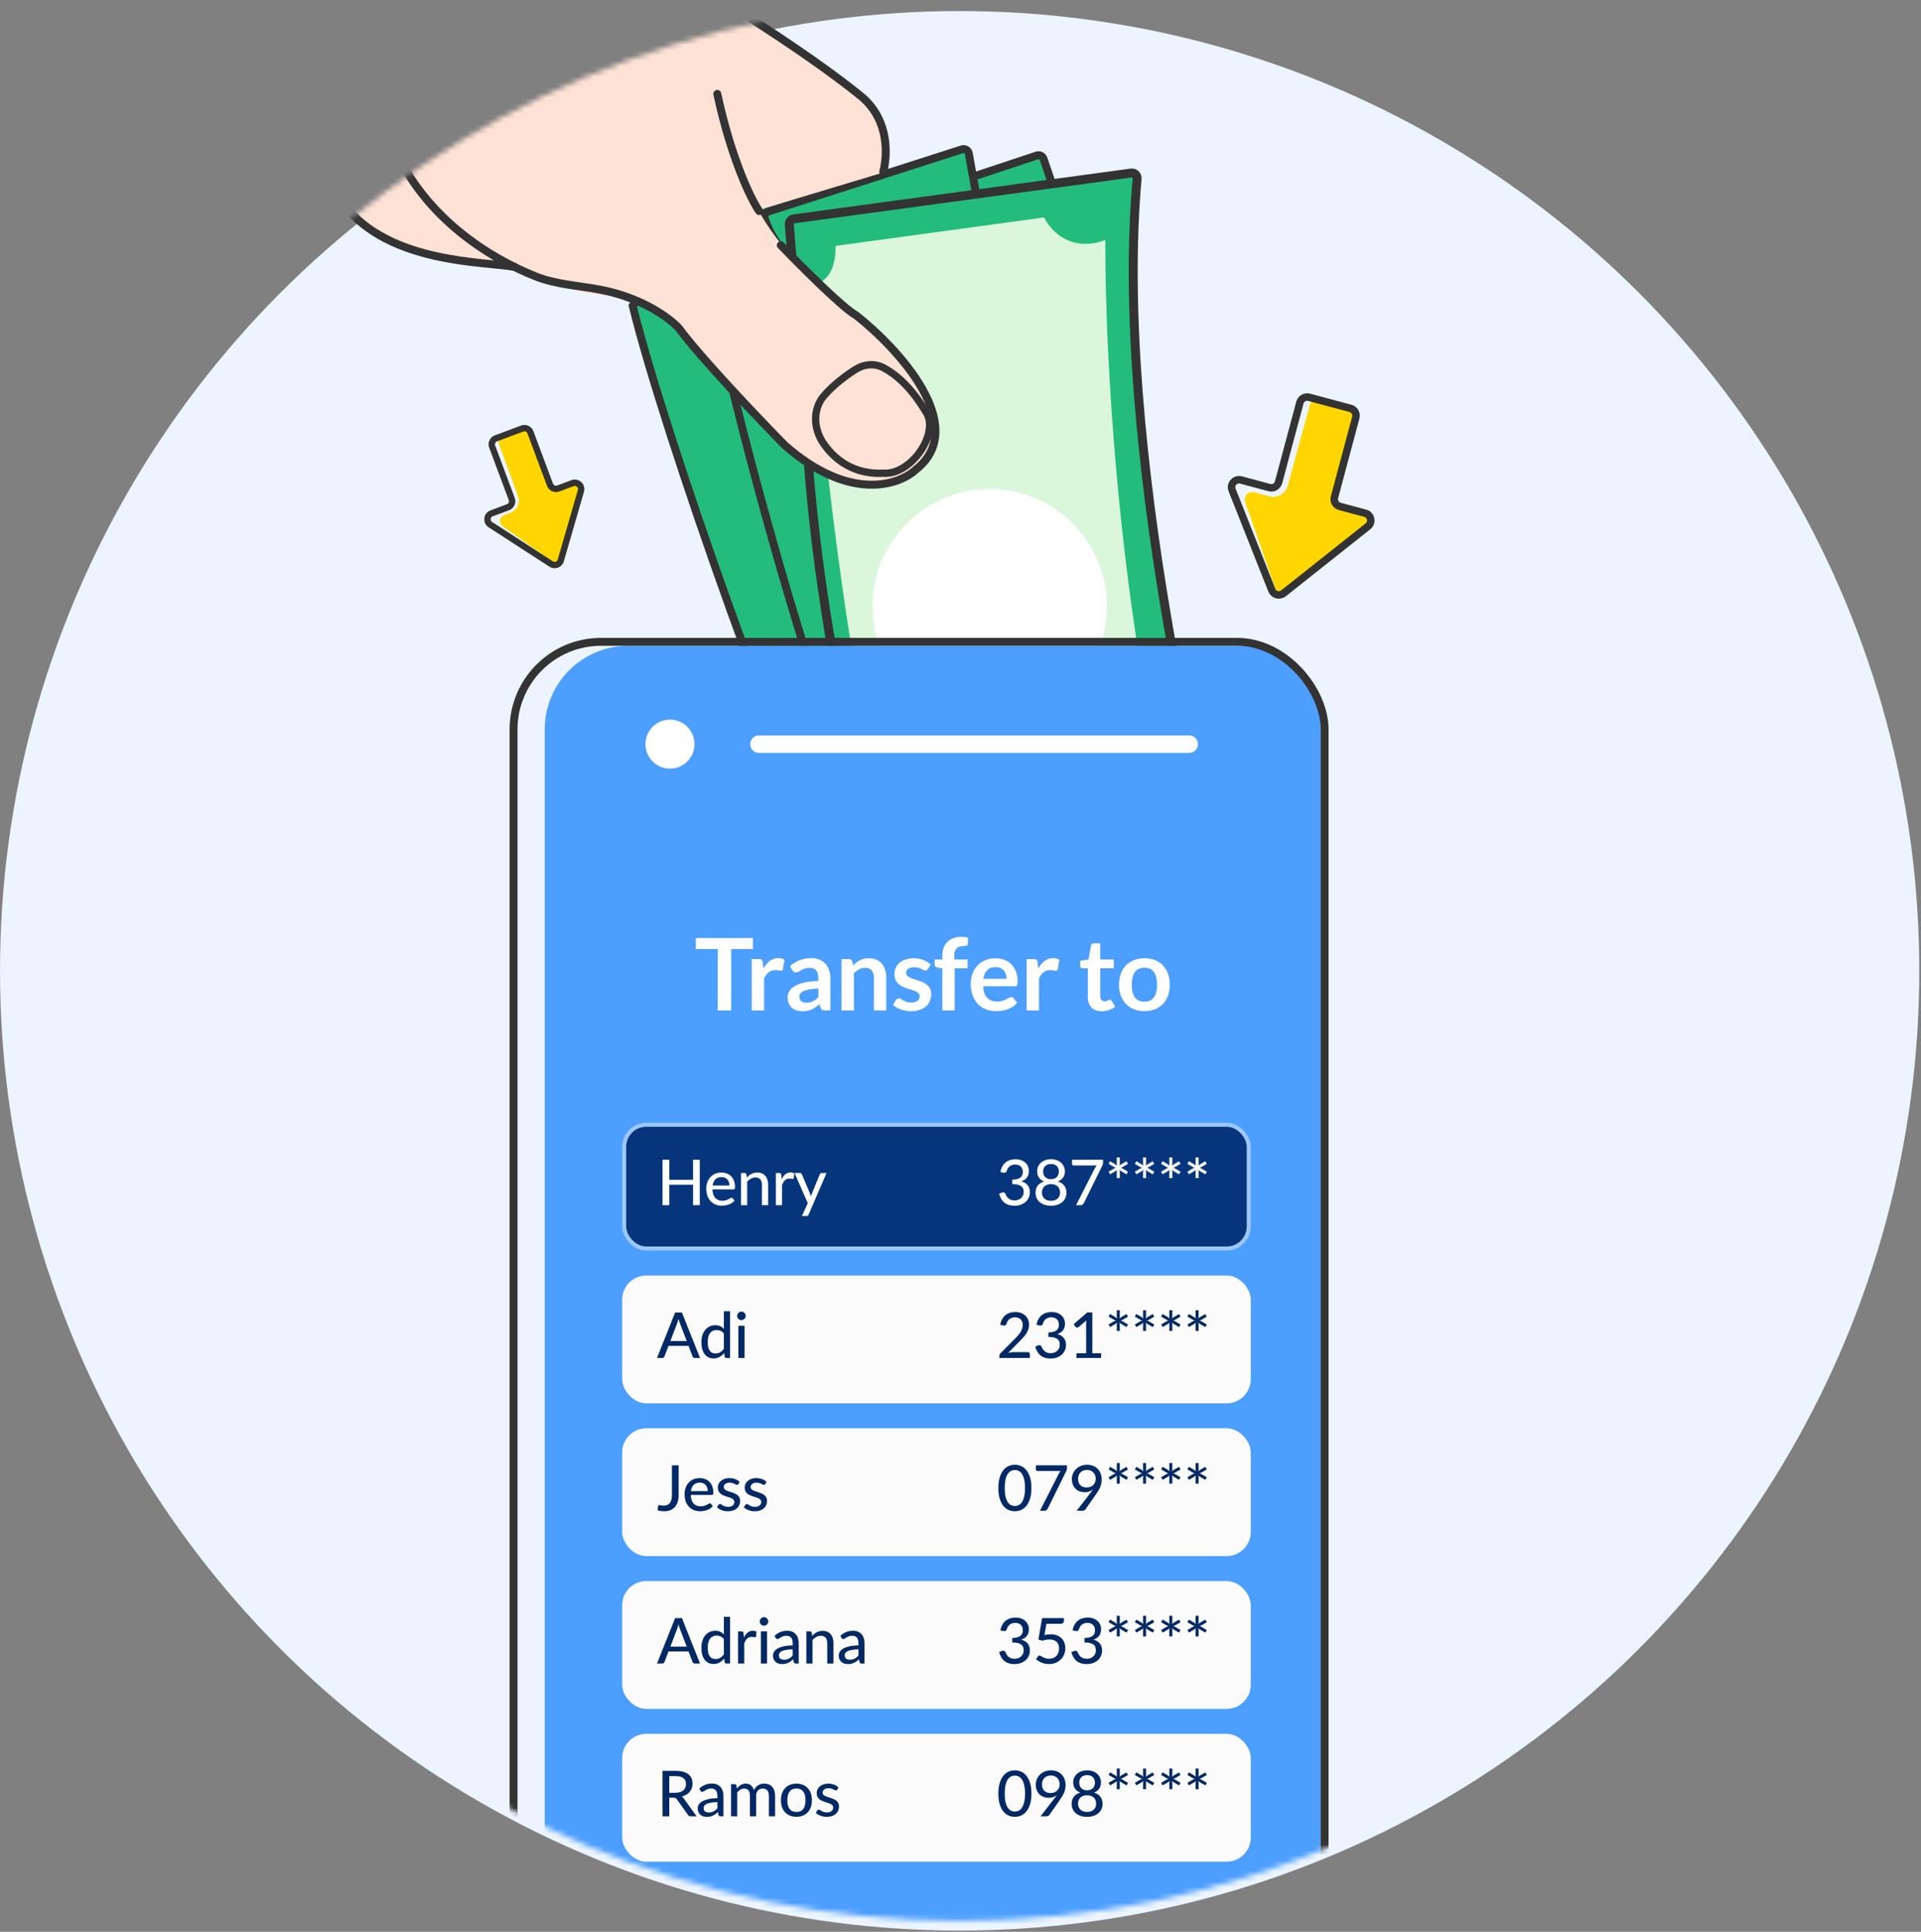
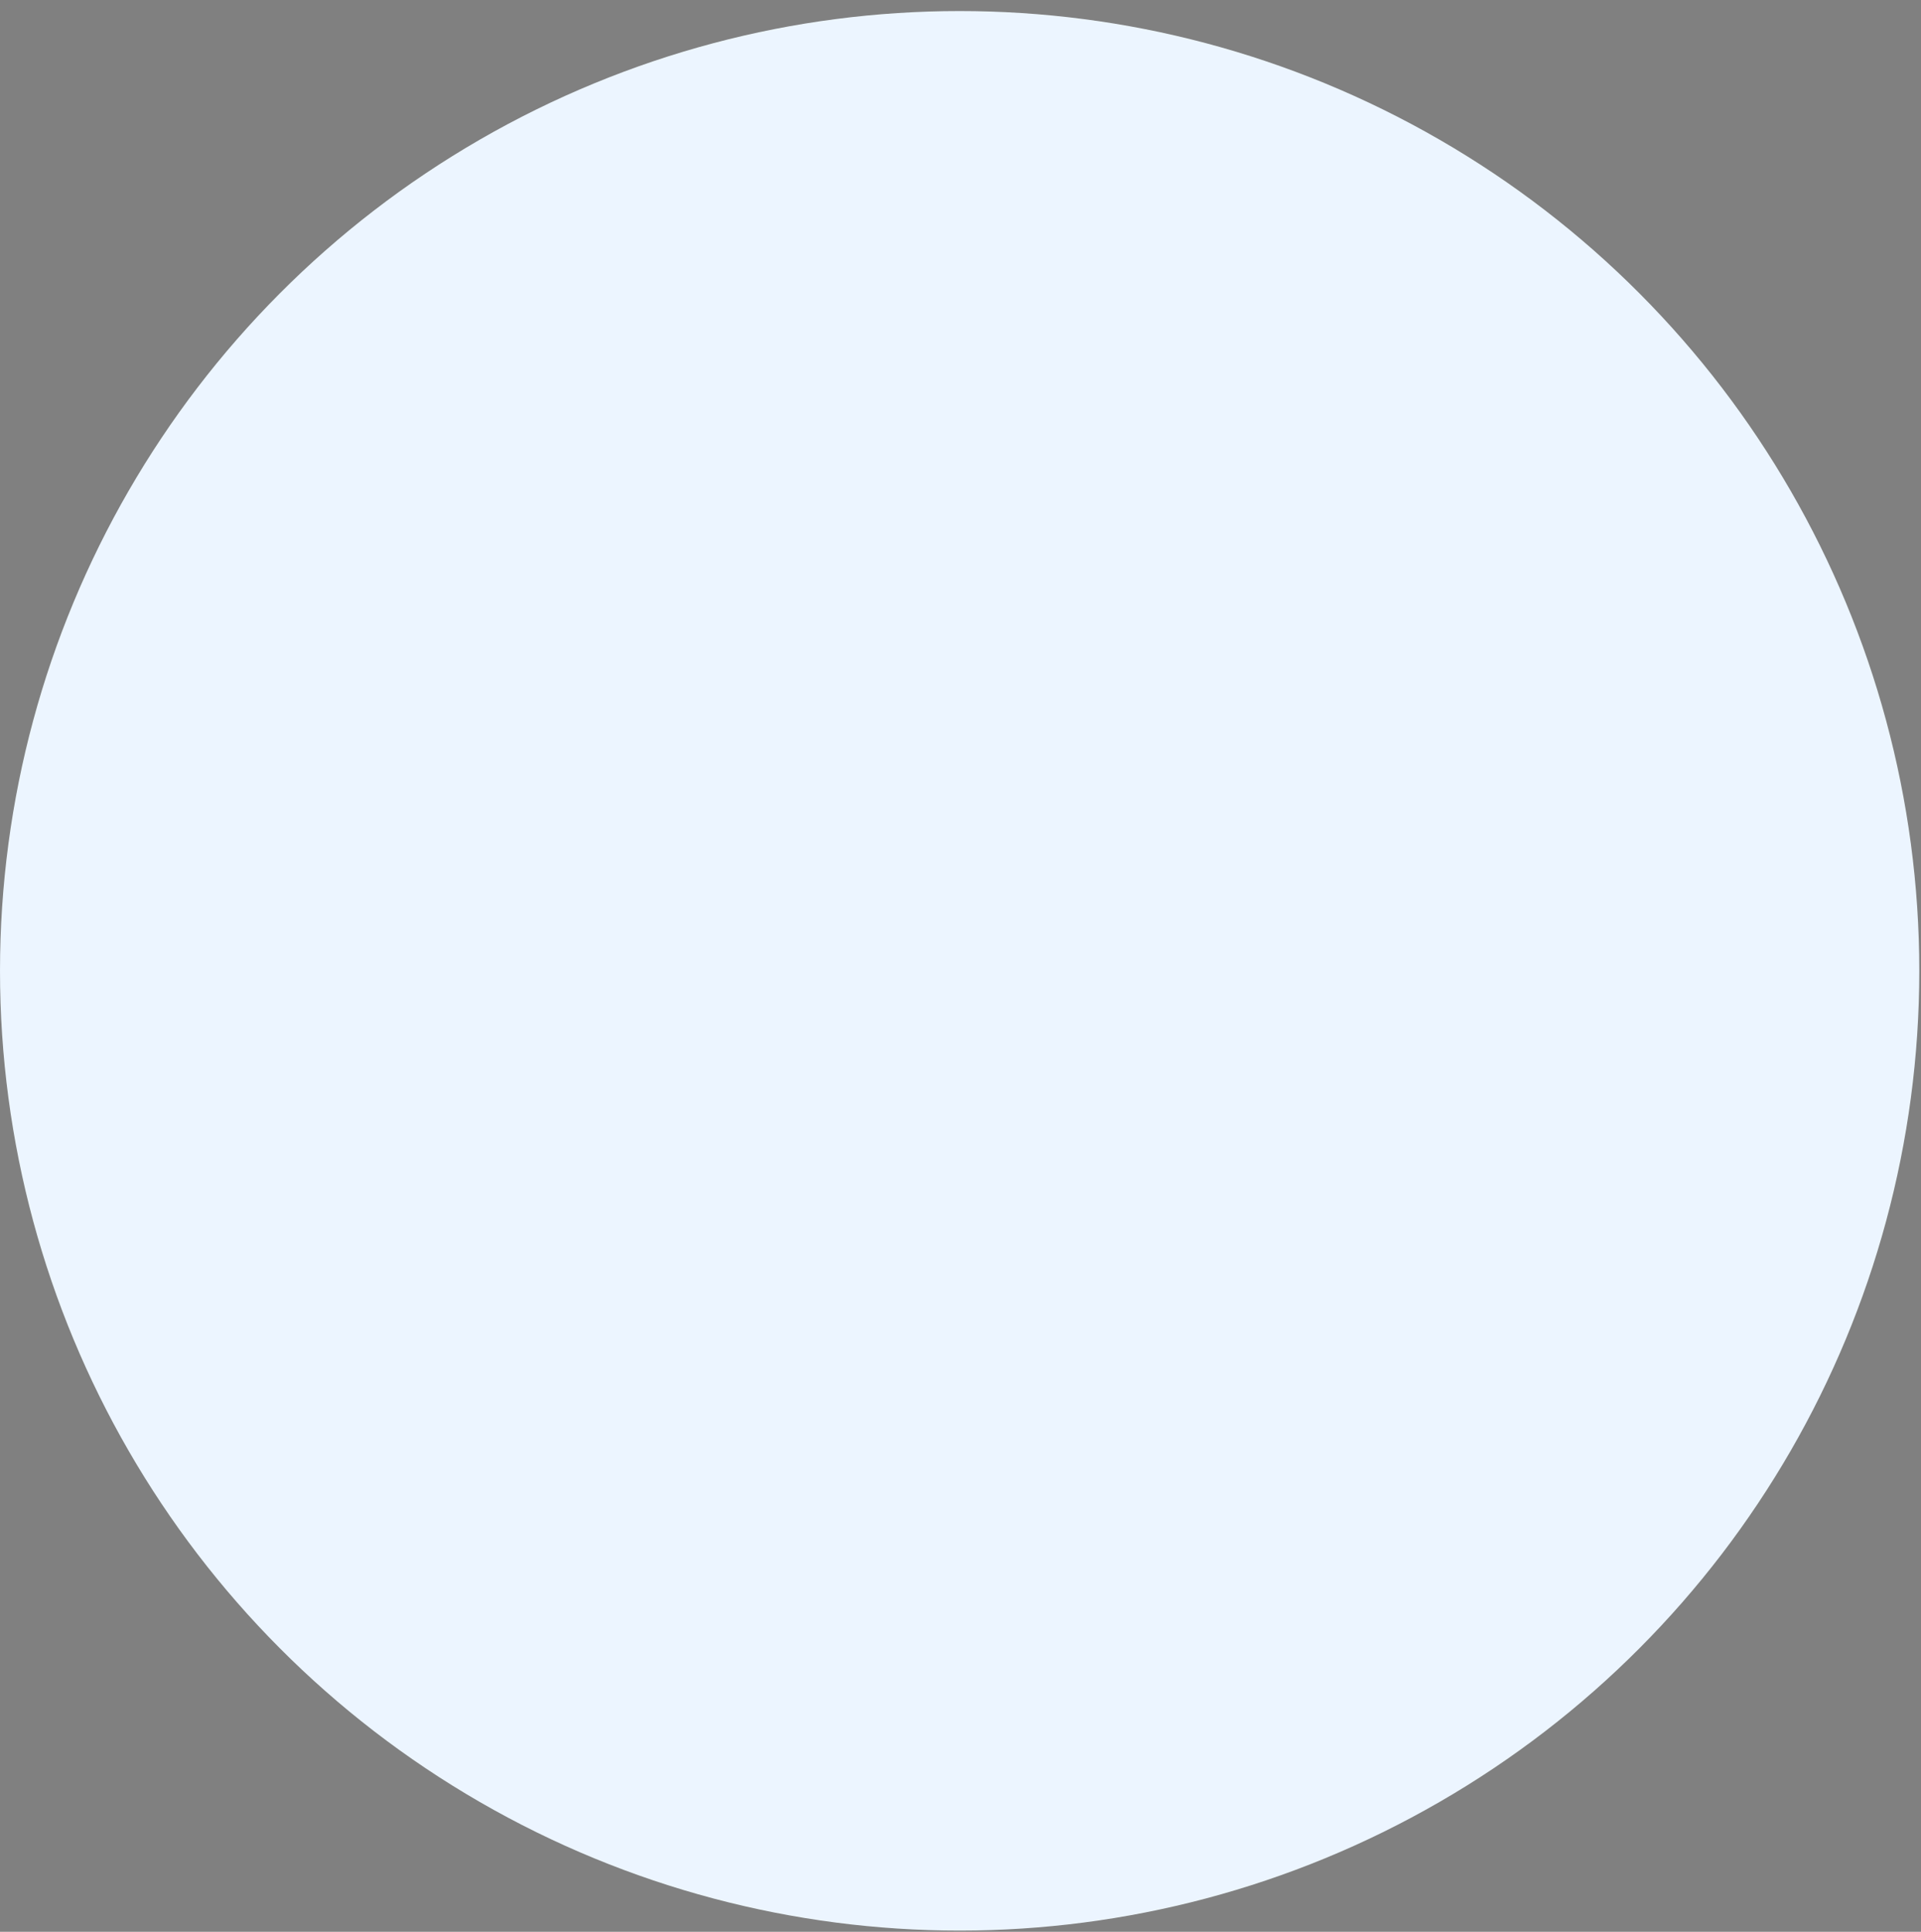
<svg xmlns="http://www.w3.org/2000/svg" width="364" height="366" viewBox="0 0 364 366" fill="none">
  <rect x="0" y="0" width="364" height="366" fill="#808080" stroke="none" />
  <circle cx="181.839" cy="183.933" r="181.838" fill="#ECF5FF" />
  <mask id="mask0_7390_2501" style="mask-type:alpha" maskUnits="userSpaceOnUse" x="0" y="0" width="364" height="364">
-     <circle cx="181.838" cy="182.067" r="181.838" fill="#ECF5FF" />
-   </mask>
+     </mask>
  <g mask="url(#mask0_7390_2501)">
    <path d="M161.151 24.383L163.092 30.055L212.773 146.372L161.377 171.535C149.921 150.834 125.459 81.024 119.896 57.935L133.97 37.202C131.681 35.96 129.525 33.368 128.734 32.227L161.151 24.383Z" fill="#23BC7C" stroke="#333333" stroke-width="1.508" />
    <path d="M197.729 30.085L199.35 34.82L220.531 140.776C220.62 141.221 220.398 141.671 219.99 141.87L170.14 166.277C169.661 166.511 169.092 166.347 168.84 165.877C157.538 144.799 143.935 94.952 138.38 71.97C138.314 71.697 138.369 71.42 138.527 71.187L151.732 51.733C152.064 51.244 151.9 50.575 151.416 50.236C150.042 49.273 148.783 47.944 147.928 46.906C147.503 46.391 147.751 45.634 148.385 45.424L196.468 29.46C196.989 29.287 197.552 29.566 197.729 30.085Z" fill="#23BC7C" stroke="#333333" stroke-width="1.508" />
    <path d="M182.279 28.296L145.507 40.092C145.009 40.252 144.715 40.771 144.868 41.271C146.569 46.842 151.127 50.387 153.598 51.678C153.832 51.8 154.104 51.811 154.353 51.722L184.842 40.883C185.304 40.719 185.578 40.246 185.492 39.764L183.569 29.072C183.462 28.476 182.855 28.111 182.279 28.296Z" fill="#23BC7C" stroke="#333333" stroke-width="1.508" stroke-linejoin="round" />
    <path d="M150.423 41.466L214.329 32.783C214.969 32.696 215.523 33.217 215.465 33.86C211.031 83.161 227.775 155.706 237.075 187.125C237.246 187.703 236.864 188.274 236.269 188.371L194.863 195.153C194.578 195.2 194.287 195.121 194.064 194.937L187.267 189.32C187.202 189.267 187.133 189.223 187.058 189.187C164.398 178.306 154.867 114.789 152.933 84.343L149.561 42.537C149.518 42.008 149.897 41.537 150.423 41.466Z" fill="#23BC7C" stroke="#333333" stroke-width="1.696" />
    <path d="M209.449 45.467C202.926 47.93 199 43.645 197.853 41.194L158.336 46.591C158.336 54.711 153.38 53.038 153.514 56.158C160.599 138.178 171.473 180.912 183.247 188.966L221.037 185.782C221.829 180.266 226.866 179.011 229.286 179.074C213.142 135.759 209.335 71.955 209.449 45.467Z" fill="#DAF7DB" />
    <circle cx="187.537" cy="114.855" r="22.215" transform="rotate(50.878 187.537 114.855)" fill="white" />
    <path d="M152.48 9.903L106.184 -17.223L57.163 22.646C61.808 28.641 62.368 36.9 64.587 38.325C78.609 53.29 94.244 50 97.957 50.406C106.717 55.773 115.885 56.451 119.374 56.119C128.778 61.424 135.455 69.255 137.618 72.508C143.115 79.834 149.823 85.617 152.489 87.592C160.362 94.143 168.77 92.085 171.99 90.238C179.97 85.829 177.239 77.968 174.876 74.589C171.836 69.429 159.05 56.908 153.037 51.293C148.439 47.63 144.894 42.11 143.696 39.807L166.999 32.793C170.937 22.507 158.924 13.051 152.48 9.903Z" fill="#FEE2D5" />
    <path d="M143.838 39.981C142.313 37.751 138.595 30.193 135.916 17.798" stroke="#333333" stroke-width="1.508" stroke-linecap="round" stroke-linejoin="round" />
    <path d="M147.954 46.464C151.699 50.358 159.794 58.463 162.215 59.732C170.277 66.09 183.833 80.837 173.556 88.964C170.38 91.933 160.959 95.162 148.68 84.33C143.629 79.186 132.548 67.553 128.637 62.175C126.712 60.094 121.421 56.317 113.581 54.853C109.55 54.1 105.392 53.901 101.577 52.396C92.796 48.932 80.439 41.251 74.617 27.753" stroke="#333333" stroke-width="1.508" stroke-linecap="round" stroke-linejoin="round" />
-     <path d="M97.55 50.579C91.866 49.515 73.845 50.015 65.178 38.79C62.432 37.072 59.644 26.977 56.769 21.451L101.146 -14.642" stroke="#333333" stroke-width="1.508" stroke-linecap="round" stroke-linejoin="round" />
-     <path d="M167.363 32.553C168.156 29.499 168.548 23.019 163.523 18.548C157.162 13.215 136.779 -1.395 106.13 -17.179" stroke="#333333" stroke-width="1.508" stroke-linecap="round" stroke-linejoin="round" />
    <path d="M55.316 27.442L109.701 -17.736C112.892 -20.387 113.413 -25.287 109.788 -27.305C107.051 -28.83 104.239 -29.53 101.926 -29.772C99.633 -30.012 97.32 -30.698 95.65 -32.287L5.09 -118.48C3.42 -120.069 1.12 -120.818 -1.166 -120.517L-73.742 -110.962C-81.375 -109.957 -84.214 -97.174 -78.149 -92.431C-44.297 -65.96 9.476 -14.159 35.097 10.557C36.458 11.87 37.19 13.628 37.579 15.478C39.221 23.294 44.994 27.203 49.529 28.78C51.534 29.477 53.684 28.799 55.316 27.442Z" fill="#4C9EFF" />
    <path d="M156.178 74.93C157.826 73.041 160.075 71.291 162.026 70.04C163.64 69.005 165.669 68.761 167.365 69.655C171.56 71.865 174.232 76.053 175.33 77.864C178.275 81.82 172.746 90.022 167.381 89.658C161.788 89.917 158.157 87.123 156.01 83.977C154.11 81.195 153.964 77.47 156.178 74.93Z" stroke="#333333" stroke-width="1.387" />
    <path d="M103.217 138.179C103.217 129.44 110.302 122.356 119.041 122.356H234.429C243.168 122.356 250.252 129.44 250.252 138.179V411.635C250.252 420.374 243.168 427.459 234.429 427.459H119.041C110.302 427.459 103.217 420.374 103.217 411.635V138.179Z" fill="#4C9EFF" />
    <circle cx="126.949" cy="140.985" r="4.644" fill="white" />
    <path d="M143.81 140.986H225.33" stroke="white" stroke-width="3.321" stroke-linecap="round" />
    <rect x="97.313" y="121.606" width="153.678" height="306.752" rx="16.573" stroke="#333333" stroke-width="1.5" />
    <path d="M98.165 94.03L94.519 84.088C94.291 83.466 94.607 82.777 95.227 82.544L98.723 81.228C99.339 80.996 100.027 81.301 100.269 81.913L104.129 91.686C104.364 92.281 105.022 92.59 105.63 92.388L108.585 91.409C109.503 91.105 110.388 91.951 110.125 92.881L106.503 105.713C106.277 106.515 105.325 106.851 104.646 106.369L95.236 99.7C94.448 99.142 94.603 97.93 95.506 97.589L96.754 97.116C97.99 96.648 98.62 95.272 98.165 94.03Z" fill="#FFD600" />
    <path d="M96.97 94.548L93.258 84.602C93.026 83.978 93.343 83.283 93.967 83.05L98.955 81.189C99.579 80.956 100.274 81.273 100.506 81.897L104.218 91.844C104.451 92.468 105.146 92.785 105.77 92.552L108.496 91.534C109.425 91.188 110.352 92.047 110.076 93L106.259 106.188C106.034 106.965 105.123 107.305 104.445 106.865L92.92 99.402C92.088 98.863 92.226 97.606 93.154 97.26L96.262 96.1C96.886 95.867 97.203 95.172 96.97 94.548Z" stroke="#333333" stroke-width="1.206" stroke-linecap="round" />
    <path d="M244 92.029L248.189 76.725C248.395 75.972 249.169 75.527 249.923 75.726L255.593 77.225C256.343 77.424 256.795 78.187 256.609 78.94L252.899 93.939C252.718 94.671 253.14 95.416 253.86 95.638L258.859 97.177C259.948 97.512 260.219 98.928 259.331 99.642L243.859 112.08C243.094 112.695 241.951 112.367 241.628 111.44L235.93 95.107C235.555 94.033 236.531 92.976 237.632 93.265L240.538 94.028C242.045 94.423 243.589 93.532 244 92.029Z" fill="#FFD600" />
    <path d="M242.271 91.373L246.31 76.279C246.512 75.521 247.291 75.071 248.049 75.273L255.897 77.373C256.655 77.576 257.105 78.355 256.903 79.113L252.864 94.208C252.661 94.966 253.111 95.745 253.869 95.947L258.687 97.236C259.815 97.538 260.118 98.996 259.203 99.722L243.2 112.412C242.453 113.004 241.347 112.708 240.996 111.823L233.468 92.837C233.038 91.751 234.028 90.639 235.156 90.94L240.531 92.379C241.289 92.581 242.068 92.131 242.271 91.373Z" stroke="#333333" stroke-width="1.421" stroke-linecap="round" />
    <path d="M142.671 177.722V179.817H138.547V191.433H135.996V179.817H131.852V177.722H142.671ZM142.447 191.433V181.704H143.821C144.062 181.704 144.229 181.748 144.324 181.837C144.419 181.925 144.482 182.077 144.514 182.292L144.656 183.468C145.004 182.867 145.411 182.393 145.879 182.046C146.347 181.698 146.872 181.524 147.453 181.524C147.934 181.524 148.332 181.635 148.648 181.856L148.344 183.61C148.325 183.724 148.284 183.806 148.221 183.857C148.158 183.901 148.073 183.923 147.965 183.923C147.87 183.923 147.741 183.901 147.576 183.857C147.412 183.812 147.194 183.79 146.922 183.79C146.435 183.79 146.018 183.926 145.67 184.198C145.323 184.463 145.029 184.855 144.789 185.374V191.433H142.447ZM157.344 191.433H156.292C156.07 191.433 155.896 191.401 155.77 191.338C155.644 191.269 155.549 191.133 155.486 190.93L155.277 190.238C155.03 190.459 154.787 190.655 154.547 190.826C154.313 190.99 154.07 191.129 153.817 191.243C153.564 191.357 153.295 191.442 153.011 191.499C152.726 191.556 152.41 191.585 152.063 191.585C151.652 191.585 151.272 191.531 150.925 191.423C150.577 191.31 150.277 191.142 150.024 190.921C149.777 190.7 149.585 190.425 149.445 190.096C149.306 189.767 149.237 189.385 149.237 188.949C149.237 188.582 149.332 188.222 149.521 187.868C149.717 187.507 150.04 187.185 150.488 186.9C150.937 186.61 151.535 186.369 152.281 186.18C153.027 185.99 153.953 185.883 155.059 185.857V185.288C155.059 184.637 154.92 184.157 154.642 183.847C154.37 183.531 153.972 183.373 153.447 183.373C153.068 183.373 152.752 183.417 152.499 183.506C152.246 183.594 152.025 183.695 151.835 183.809C151.652 183.917 151.481 184.015 151.323 184.103C151.165 184.192 150.991 184.236 150.801 184.236C150.643 184.236 150.507 184.195 150.394 184.113C150.28 184.03 150.188 183.929 150.119 183.809L149.692 183.06C150.811 182.036 152.16 181.524 153.741 181.524C154.31 181.524 154.816 181.619 155.258 181.808C155.707 181.992 156.086 182.251 156.396 182.586C156.706 182.915 156.94 183.31 157.098 183.771C157.262 184.233 157.344 184.738 157.344 185.288V191.433ZM152.793 189.973C153.033 189.973 153.254 189.95 153.456 189.906C153.659 189.862 153.848 189.796 154.025 189.707C154.209 189.619 154.382 189.511 154.547 189.385C154.718 189.252 154.888 189.097 155.059 188.92V187.28C154.376 187.311 153.804 187.371 153.343 187.46C152.887 187.542 152.521 187.649 152.243 187.782C151.965 187.915 151.765 188.07 151.645 188.247C151.532 188.424 151.475 188.617 151.475 188.825C151.475 189.236 151.595 189.53 151.835 189.707C152.081 189.884 152.401 189.973 152.793 189.973ZM159.457 191.433V181.704H160.889C161.193 181.704 161.392 181.846 161.487 182.131L161.648 182.899C161.844 182.697 162.049 182.513 162.264 182.349C162.485 182.185 162.716 182.042 162.956 181.922C163.203 181.802 163.465 181.71 163.743 181.647C164.022 181.584 164.325 181.552 164.654 181.552C165.185 181.552 165.656 181.644 166.067 181.827C166.477 182.004 166.819 182.257 167.091 182.586C167.369 182.908 167.577 183.297 167.716 183.752C167.862 184.201 167.934 184.697 167.934 185.241V191.433H165.592V185.241C165.592 184.647 165.453 184.188 165.175 183.866C164.903 183.537 164.492 183.373 163.942 183.373C163.538 183.373 163.159 183.465 162.805 183.648C162.451 183.831 162.116 184.081 161.8 184.397V191.433H159.457ZM175.821 183.601C175.758 183.702 175.691 183.774 175.622 183.819C175.552 183.857 175.464 183.876 175.356 183.876C175.243 183.876 175.119 183.844 174.987 183.781C174.86 183.718 174.712 183.648 174.541 183.572C174.37 183.49 174.174 183.417 173.953 183.354C173.738 183.291 173.482 183.259 173.185 183.259C172.723 183.259 172.36 183.357 172.095 183.553C171.829 183.749 171.696 184.005 171.696 184.321C171.696 184.53 171.763 184.707 171.895 184.852C172.034 184.991 172.215 185.115 172.436 185.222C172.663 185.329 172.919 185.427 173.204 185.516C173.488 185.598 173.779 185.69 174.076 185.791C174.373 185.892 174.664 186.009 174.949 186.142C175.233 186.268 175.486 186.433 175.707 186.635C175.935 186.831 176.115 187.068 176.248 187.346C176.387 187.624 176.456 187.959 176.456 188.351C176.456 188.819 176.371 189.252 176.2 189.65C176.03 190.042 175.78 190.384 175.451 190.674C175.122 190.959 174.715 191.183 174.228 191.348C173.748 191.506 173.194 191.585 172.569 191.585C172.234 191.585 171.905 191.553 171.582 191.49C171.266 191.433 170.96 191.351 170.663 191.243C170.372 191.136 170.1 191.009 169.847 190.864C169.601 190.719 169.383 190.561 169.193 190.39L169.733 189.498C169.803 189.391 169.885 189.309 169.98 189.252C170.075 189.195 170.195 189.167 170.34 189.167C170.486 189.167 170.622 189.208 170.748 189.29C170.881 189.372 171.032 189.461 171.203 189.555C171.374 189.65 171.573 189.739 171.801 189.821C172.034 189.903 172.328 189.944 172.682 189.944C172.961 189.944 173.198 189.913 173.394 189.849C173.596 189.78 173.76 189.691 173.887 189.584C174.019 189.476 174.114 189.353 174.171 189.214C174.234 189.069 174.266 188.92 174.266 188.768C174.266 188.541 174.196 188.354 174.057 188.209C173.925 188.064 173.744 187.937 173.517 187.83C173.296 187.722 173.04 187.627 172.749 187.545C172.464 187.457 172.17 187.362 171.867 187.261C171.57 187.16 171.276 187.043 170.985 186.91C170.701 186.771 170.445 186.597 170.217 186.388C169.996 186.18 169.816 185.924 169.677 185.62C169.544 185.317 169.477 184.95 169.477 184.52C169.477 184.122 169.556 183.743 169.714 183.382C169.873 183.022 170.103 182.709 170.407 182.444C170.716 182.172 171.099 181.957 171.554 181.799C172.015 181.635 172.546 181.552 173.147 181.552C173.817 181.552 174.427 181.663 174.977 181.884C175.527 182.106 175.985 182.396 176.352 182.757L175.821 183.601ZM178.552 191.433V183.468L177.708 183.335C177.525 183.303 177.377 183.24 177.263 183.145C177.155 183.051 177.102 182.918 177.102 182.747V181.789H178.552V181.069C178.552 180.513 178.634 180.013 178.799 179.571C178.97 179.128 179.21 178.752 179.519 178.442C179.836 178.133 180.218 177.895 180.667 177.731C181.116 177.567 181.621 177.485 182.184 177.485C182.633 177.485 183.05 177.545 183.436 177.665L183.388 178.841C183.376 179.024 183.29 179.138 183.132 179.182C182.974 179.226 182.791 179.248 182.582 179.248C182.304 179.248 182.054 179.28 181.833 179.343C181.618 179.4 181.435 179.504 181.283 179.656C181.131 179.801 181.015 179.997 180.932 180.244C180.856 180.484 180.819 180.784 180.819 181.145V181.789H183.35V183.458H180.894V191.433H178.552ZM188.615 181.552C189.228 181.552 189.79 181.65 190.302 181.846C190.821 182.042 191.266 182.33 191.639 182.709C192.012 183.082 192.303 183.544 192.512 184.094C192.72 184.637 192.825 185.26 192.825 185.962C192.825 186.139 192.815 186.287 192.796 186.407C192.784 186.521 192.755 186.613 192.711 186.682C192.673 186.746 192.619 186.793 192.55 186.825C192.48 186.85 192.392 186.862 192.284 186.862H186.272C186.342 187.861 186.611 188.595 187.078 189.062C187.546 189.53 188.166 189.764 188.937 189.764C189.316 189.764 189.642 189.72 189.914 189.631C190.192 189.543 190.432 189.445 190.634 189.337C190.843 189.23 191.023 189.132 191.175 189.043C191.333 188.955 191.484 188.911 191.63 188.911C191.725 188.911 191.807 188.93 191.876 188.967C191.946 189.005 192.006 189.059 192.057 189.129L192.739 189.982C192.48 190.286 192.189 190.542 191.867 190.75C191.545 190.952 191.206 191.117 190.852 191.243C190.505 191.363 190.147 191.449 189.781 191.499C189.421 191.55 189.07 191.575 188.728 191.575C188.052 191.575 187.423 191.464 186.841 191.243C186.26 191.016 185.754 190.684 185.324 190.248C184.894 189.805 184.556 189.261 184.31 188.617C184.063 187.966 183.94 187.213 183.94 186.36C183.94 185.696 184.047 185.073 184.262 184.492C184.477 183.904 184.784 183.395 185.182 182.965C185.587 182.529 186.076 182.185 186.652 181.932C187.233 181.679 187.888 181.552 188.615 181.552ZM188.662 183.231C187.979 183.231 187.445 183.424 187.059 183.809C186.674 184.195 186.427 184.742 186.32 185.45H190.72C190.72 185.146 190.678 184.862 190.596 184.596C190.514 184.324 190.388 184.087 190.217 183.885C190.046 183.683 189.831 183.525 189.572 183.411C189.313 183.291 189.01 183.231 188.662 183.231ZM194.535 191.433V181.704H195.91C196.15 181.704 196.317 181.748 196.412 181.837C196.507 181.925 196.57 182.077 196.602 182.292L196.744 183.468C197.092 182.867 197.5 182.393 197.967 182.046C198.435 181.698 198.96 181.524 199.541 181.524C200.022 181.524 200.42 181.635 200.736 181.856L200.433 183.61C200.414 183.724 200.373 183.806 200.309 183.857C200.246 183.901 200.161 183.923 200.053 183.923C199.959 183.923 199.829 183.901 199.665 183.857C199.5 183.812 199.282 183.79 199.01 183.79C198.524 183.79 198.106 183.926 197.759 184.198C197.411 184.463 197.117 184.855 196.877 185.374V191.433H194.535ZM208.759 191.585C207.919 191.585 207.271 191.348 206.815 190.873C206.36 190.393 206.133 189.732 206.133 188.892V183.458H205.147C205.02 183.458 204.91 183.417 204.815 183.335C204.726 183.253 204.682 183.13 204.682 182.965V182.036L206.246 181.78L206.74 179.125C206.765 178.999 206.822 178.901 206.91 178.831C207.005 178.762 207.122 178.727 207.261 178.727H208.475V181.789H211.035V183.458H208.475V188.73C208.475 189.034 208.551 189.271 208.702 189.442C208.854 189.612 209.056 189.698 209.309 189.698C209.455 189.698 209.575 189.682 209.67 189.65C209.771 189.612 209.856 189.574 209.926 189.536C210.001 189.498 210.068 189.464 210.125 189.432C210.182 189.394 210.238 189.375 210.295 189.375C210.365 189.375 210.422 189.394 210.466 189.432C210.51 189.464 210.558 189.514 210.608 189.584L211.31 190.722C210.969 191.006 210.577 191.221 210.134 191.366C209.692 191.512 209.233 191.585 208.759 191.585ZM216.861 181.552C217.588 181.552 218.246 181.669 218.833 181.903C219.428 182.137 219.933 182.469 220.351 182.899C220.768 183.329 221.09 183.853 221.318 184.473C221.545 185.092 221.659 185.785 221.659 186.55C221.659 187.321 221.545 188.016 221.318 188.636C221.09 189.255 220.768 189.783 220.351 190.219C219.933 190.655 219.428 190.99 218.833 191.224C218.246 191.458 217.588 191.575 216.861 191.575C216.134 191.575 215.474 191.458 214.879 191.224C214.285 190.99 213.776 190.655 213.353 190.219C212.936 189.783 212.61 189.255 212.376 188.636C212.149 188.016 212.035 187.321 212.035 186.55C212.035 185.785 212.149 185.092 212.376 184.473C212.61 183.853 212.936 183.329 213.353 182.899C213.776 182.469 214.285 182.137 214.879 181.903C215.474 181.669 216.134 181.552 216.861 181.552ZM216.861 189.773C217.67 189.773 218.268 189.502 218.653 188.958C219.045 188.414 219.241 187.618 219.241 186.569C219.241 185.519 219.045 184.719 218.653 184.17C218.268 183.62 217.67 183.345 216.861 183.345C216.039 183.345 215.433 183.623 215.041 184.179C214.649 184.729 214.453 185.525 214.453 186.569C214.453 187.612 214.649 188.408 215.041 188.958C215.433 189.502 216.039 189.773 216.861 189.773Z" fill="white" />
    <rect x="118.271" y="213.094" width="118.347" height="23.452" rx="4.192" fill="#06357C" stroke="#9CC7FF" stroke-width="0.762" />
    <rect x="117.89" y="241.658" width="119.11" height="24.215" rx="4.573" fill="#FBFBFB" />
    <rect x="117.89" y="270.604" width="119.11" height="24.215" rx="4.573" fill="#FBFBFB" />
    <rect x="117.89" y="299.55" width="119.11" height="24.215" rx="4.573" fill="#FBFBFB" />
    <rect x="117.89" y="328.495" width="119.11" height="24.215" rx="4.573" fill="#FBFBFB" />
-     <path d="M132.598 219.727V228.343H131.32V224.461H126.826V228.343H125.542V219.727H126.826V223.531H131.32V219.727H132.598ZM138.22 224.617C138.22 224.385 138.186 224.171 138.118 223.975C138.054 223.779 137.958 223.609 137.83 223.465C137.702 223.321 137.546 223.209 137.362 223.129C137.178 223.049 136.966 223.009 136.726 223.009C136.234 223.009 135.846 223.151 135.562 223.435C135.282 223.719 135.104 224.113 135.028 224.617H138.22ZM139.186 227.473C139.042 227.641 138.876 227.787 138.688 227.911C138.5 228.031 138.3 228.129 138.088 228.205C137.876 228.281 137.656 228.337 137.428 228.373C137.204 228.409 136.982 228.427 136.762 228.427C136.342 228.427 135.952 228.357 135.592 228.217C135.236 228.073 134.926 227.865 134.662 227.593C134.402 227.317 134.198 226.977 134.05 226.573C133.906 226.165 133.834 225.697 133.834 225.169C133.834 224.745 133.9 224.351 134.032 223.987C134.164 223.619 134.352 223.299 134.596 223.027C134.844 222.755 135.146 222.541 135.502 222.385C135.858 222.229 136.258 222.151 136.702 222.151C137.074 222.151 137.416 222.213 137.728 222.337C138.044 222.457 138.316 222.633 138.544 222.865C138.772 223.097 138.95 223.383 139.078 223.723C139.21 224.063 139.276 224.451 139.276 224.887C139.276 225.067 139.256 225.189 139.216 225.253C139.176 225.313 139.102 225.343 138.994 225.343H134.998C135.01 225.707 135.062 226.025 135.154 226.297C135.246 226.565 135.372 226.789 135.532 226.969C135.696 227.149 135.89 227.283 136.114 227.371C136.338 227.459 136.588 227.503 136.864 227.503C137.124 227.503 137.348 227.473 137.536 227.413C137.728 227.353 137.892 227.289 138.028 227.221C138.168 227.149 138.284 227.083 138.376 227.023C138.472 226.963 138.556 226.933 138.628 226.933C138.724 226.933 138.798 226.969 138.85 227.041L139.186 227.473ZM141.511 223.093C141.643 222.953 141.781 222.825 141.925 222.709C142.069 222.593 142.221 222.495 142.381 222.415C142.545 222.331 142.719 222.267 142.903 222.223C143.091 222.175 143.291 222.151 143.503 222.151C143.839 222.151 144.133 222.207 144.385 222.319C144.641 222.431 144.855 222.589 145.027 222.793C145.199 222.993 145.329 223.235 145.417 223.519C145.505 223.803 145.549 224.117 145.549 224.461V228.343H144.373V224.461C144.373 224.025 144.273 223.687 144.073 223.447C143.873 223.203 143.567 223.081 143.155 223.081C142.855 223.081 142.573 223.153 142.309 223.297C142.049 223.437 141.807 223.629 141.583 223.873V228.343H140.413V222.247H141.115C141.279 222.247 141.381 222.325 141.421 222.481L141.511 223.093ZM148.112 223.417C148.308 223.017 148.544 222.703 148.82 222.475C149.096 222.247 149.428 222.133 149.816 222.133C149.948 222.133 150.072 222.149 150.188 222.181C150.308 222.209 150.412 222.253 150.5 222.313L150.422 223.195C150.394 223.303 150.328 223.357 150.224 223.357C150.168 223.357 150.084 223.347 149.972 223.327C149.86 223.303 149.74 223.291 149.612 223.291C149.424 223.291 149.258 223.319 149.114 223.375C148.97 223.427 148.84 223.507 148.724 223.615C148.612 223.719 148.512 223.849 148.424 224.005C148.336 224.157 148.254 224.331 148.178 224.527V228.343H147.008V222.247H147.68C147.808 222.247 147.894 222.271 147.938 222.319C147.986 222.363 148.02 222.443 148.04 222.559L148.112 223.417ZM156.61 222.247L153.226 230.113C153.19 230.201 153.142 230.269 153.082 230.317C153.022 230.365 152.934 230.389 152.818 230.389H151.948L153.064 227.959L150.562 222.247H151.582C151.682 222.247 151.76 222.271 151.816 222.319C151.872 222.367 151.912 222.421 151.936 222.481L153.484 226.141C153.516 226.233 153.546 226.327 153.574 226.423C153.606 226.515 153.632 226.607 153.652 226.699C153.68 226.603 153.71 226.509 153.742 226.417C153.774 226.321 153.808 226.227 153.844 226.135L155.338 222.481C155.366 222.413 155.41 222.357 155.47 222.313C155.53 222.269 155.598 222.247 155.674 222.247H156.61Z" fill="white" />
-     <path d="M130.12 254.078L128.842 250.736C128.75 250.508 128.658 250.22 128.566 249.872C128.522 250.044 128.476 250.204 128.428 250.352C128.384 250.5 128.34 250.632 128.296 250.748L127.024 254.078H130.12ZM132.646 257.288H131.662C131.55 257.288 131.458 257.26 131.386 257.204C131.314 257.148 131.262 257.076 131.23 256.988L130.468 254.99H126.67L125.908 256.988C125.88 257.064 125.828 257.134 125.752 257.198C125.676 257.258 125.584 257.288 125.476 257.288H124.492L127.924 248.672H129.214L132.646 257.288ZM137.162 252.668C136.97 252.416 136.762 252.24 136.538 252.14C136.318 252.04 136.07 251.99 135.794 251.99C135.258 251.99 134.842 252.184 134.546 252.572C134.254 252.956 134.108 253.518 134.108 254.258C134.108 254.646 134.14 254.978 134.204 255.254C134.272 255.526 134.368 255.75 134.492 255.926C134.62 256.098 134.776 256.226 134.96 256.31C135.144 256.39 135.352 256.43 135.584 256.43C135.924 256.43 136.218 256.354 136.466 256.202C136.714 256.05 136.946 255.836 137.162 255.56V252.668ZM138.338 248.432V257.288H137.63C137.466 257.288 137.364 257.21 137.324 257.054L137.222 256.352C136.962 256.66 136.666 256.908 136.334 257.096C136.006 257.28 135.626 257.372 135.194 257.372C134.846 257.372 134.53 257.304 134.246 257.168C133.966 257.032 133.726 256.834 133.526 256.574C133.326 256.31 133.172 255.984 133.064 255.596C132.956 255.208 132.902 254.762 132.902 254.258C132.902 253.806 132.962 253.386 133.082 252.998C133.202 252.61 133.376 252.274 133.604 251.99C133.832 251.706 134.108 251.484 134.432 251.324C134.756 251.16 135.122 251.078 135.53 251.078C135.898 251.078 136.21 251.138 136.466 251.258C136.726 251.378 136.958 251.548 137.162 251.768V248.432H138.338ZM141.075 251.192V257.288H139.905V251.192H141.075ZM141.297 249.308C141.297 249.416 141.275 249.52 141.231 249.62C141.187 249.716 141.127 249.802 141.051 249.878C140.979 249.95 140.893 250.008 140.793 250.052C140.693 250.092 140.589 250.112 140.481 250.112C140.373 250.112 140.271 250.092 140.175 250.052C140.079 250.008 139.993 249.95 139.917 249.878C139.845 249.802 139.787 249.716 139.743 249.62C139.703 249.52 139.683 249.416 139.683 249.308C139.683 249.196 139.703 249.092 139.743 248.996C139.787 248.896 139.845 248.81 139.917 248.738C139.993 248.662 140.079 248.604 140.175 248.564C140.271 248.52 140.373 248.498 140.481 248.498C140.589 248.498 140.693 248.52 140.793 248.564C140.893 248.604 140.979 248.662 141.051 248.738C141.127 248.81 141.187 248.896 141.231 248.996C141.275 249.092 141.297 249.196 141.297 249.308Z" fill="#022964" />
    <path d="M128.596 283.234C128.596 283.714 128.536 284.146 128.416 284.53C128.296 284.914 128.12 285.24 127.888 285.508C127.66 285.772 127.374 285.976 127.03 286.12C126.69 286.26 126.298 286.33 125.854 286.33C125.454 286.33 125.042 286.274 124.618 286.162L124.69 285.406C124.698 285.334 124.724 285.276 124.768 285.232C124.816 285.184 124.886 285.16 124.978 285.16C125.046 285.16 125.138 285.178 125.254 285.214C125.374 285.246 125.53 285.262 125.722 285.262C125.978 285.262 126.204 285.224 126.4 285.148C126.6 285.072 126.768 284.954 126.904 284.794C127.04 284.63 127.142 284.422 127.21 284.17C127.282 283.918 127.318 283.616 127.318 283.264V277.618H128.596V283.234ZM134.106 282.508C134.106 282.276 134.072 282.062 134.004 281.866C133.94 281.67 133.844 281.5 133.716 281.356C133.588 281.212 133.432 281.1 133.248 281.02C133.064 280.94 132.852 280.9 132.612 280.9C132.12 280.9 131.732 281.042 131.448 281.326C131.168 281.61 130.99 282.004 130.914 282.508H134.106ZM135.072 285.364C134.928 285.532 134.762 285.678 134.574 285.802C134.386 285.922 134.186 286.02 133.974 286.096C133.762 286.172 133.542 286.228 133.314 286.264C133.09 286.3 132.868 286.318 132.648 286.318C132.228 286.318 131.838 286.248 131.478 286.108C131.122 285.964 130.812 285.756 130.548 285.484C130.288 285.208 130.084 284.868 129.936 284.464C129.792 284.056 129.72 283.588 129.72 283.06C129.72 282.636 129.786 282.242 129.918 281.878C130.05 281.51 130.238 281.19 130.482 280.918C130.73 280.646 131.032 280.432 131.388 280.276C131.744 280.12 132.144 280.042 132.588 280.042C132.96 280.042 133.302 280.104 133.614 280.228C133.93 280.348 134.202 280.524 134.43 280.756C134.658 280.988 134.836 281.274 134.964 281.614C135.096 281.954 135.162 282.342 135.162 282.778C135.162 282.958 135.142 283.08 135.102 283.144C135.062 283.204 134.988 283.234 134.88 283.234H130.884C130.896 283.598 130.948 283.916 131.04 284.188C131.132 284.456 131.258 284.68 131.418 284.86C131.582 285.04 131.776 285.174 132 285.262C132.224 285.35 132.474 285.394 132.75 285.394C133.01 285.394 133.234 285.364 133.422 285.304C133.614 285.244 133.778 285.18 133.914 285.112C134.054 285.04 134.17 284.974 134.262 284.914C134.358 284.854 134.442 284.824 134.514 284.824C134.61 284.824 134.684 284.86 134.736 284.932L135.072 285.364ZM139.894 281.188C139.862 281.24 139.828 281.278 139.792 281.302C139.756 281.322 139.71 281.332 139.654 281.332C139.59 281.332 139.518 281.31 139.438 281.266C139.362 281.222 139.268 281.174 139.156 281.122C139.048 281.07 138.92 281.022 138.772 280.978C138.624 280.934 138.448 280.912 138.244 280.912C138.076 280.912 137.922 280.934 137.782 280.978C137.646 281.018 137.53 281.076 137.434 281.152C137.338 281.224 137.264 281.312 137.212 281.416C137.16 281.516 137.134 281.624 137.134 281.74C137.134 281.892 137.178 282.018 137.266 282.118C137.358 282.218 137.476 282.304 137.62 282.376C137.768 282.448 137.934 282.514 138.118 282.574C138.306 282.63 138.496 282.69 138.688 282.754C138.884 282.818 139.074 282.892 139.258 282.976C139.446 283.056 139.612 283.158 139.756 283.282C139.904 283.402 140.022 283.548 140.11 283.72C140.202 283.892 140.248 284.102 140.248 284.35C140.248 284.634 140.196 284.898 140.092 285.142C139.992 285.382 139.842 285.59 139.642 285.766C139.446 285.942 139.202 286.08 138.91 286.18C138.618 286.28 138.284 286.33 137.908 286.33C137.488 286.33 137.1 286.26 136.744 286.12C136.388 285.98 136.09 285.802 135.85 285.586L136.126 285.136C136.158 285.08 136.198 285.038 136.246 285.01C136.294 284.978 136.358 284.962 136.438 284.962C136.514 284.962 136.592 284.99 136.672 285.046C136.752 285.102 136.848 285.164 136.96 285.232C137.072 285.296 137.208 285.356 137.368 285.412C137.528 285.464 137.728 285.49 137.968 285.49C138.168 285.49 138.342 285.466 138.49 285.418C138.638 285.366 138.76 285.298 138.856 285.214C138.956 285.126 139.03 285.026 139.078 284.914C139.126 284.802 139.15 284.684 139.15 284.56C139.15 284.4 139.104 284.268 139.012 284.164C138.924 284.056 138.806 283.964 138.658 283.888C138.514 283.812 138.348 283.746 138.16 283.69C137.972 283.634 137.78 283.574 137.584 283.51C137.388 283.446 137.196 283.372 137.008 283.288C136.82 283.204 136.652 283.098 136.504 282.97C136.36 282.842 136.242 282.686 136.15 282.502C136.062 282.318 136.018 282.094 136.018 281.83C136.018 281.594 136.066 281.368 136.162 281.152C136.262 280.936 136.404 280.746 136.588 280.582C136.776 280.418 137.006 280.288 137.278 280.192C137.554 280.092 137.868 280.042 138.22 280.042C138.624 280.042 138.988 280.106 139.312 280.234C139.64 280.362 139.92 280.538 140.152 280.762L139.894 281.188ZM144.989 281.188C144.957 281.24 144.923 281.278 144.887 281.302C144.851 281.322 144.805 281.332 144.749 281.332C144.685 281.332 144.613 281.31 144.533 281.266C144.457 281.222 144.363 281.174 144.251 281.122C144.143 281.07 144.015 281.022 143.867 280.978C143.719 280.934 143.543 280.912 143.339 280.912C143.171 280.912 143.017 280.934 142.877 280.978C142.741 281.018 142.625 281.076 142.529 281.152C142.433 281.224 142.359 281.312 142.307 281.416C142.255 281.516 142.229 281.624 142.229 281.74C142.229 281.892 142.273 282.018 142.361 282.118C142.453 282.218 142.571 282.304 142.715 282.376C142.863 282.448 143.029 282.514 143.213 282.574C143.401 282.63 143.591 282.69 143.783 282.754C143.979 282.818 144.169 282.892 144.353 282.976C144.541 283.056 144.707 283.158 144.851 283.282C144.999 283.402 145.117 283.548 145.205 283.72C145.297 283.892 145.343 284.102 145.343 284.35C145.343 284.634 145.291 284.898 145.187 285.142C145.087 285.382 144.937 285.59 144.737 285.766C144.541 285.942 144.297 286.08 144.005 286.18C143.713 286.28 143.379 286.33 143.003 286.33C142.583 286.33 142.195 286.26 141.839 286.12C141.483 285.98 141.185 285.802 140.945 285.586L141.221 285.136C141.253 285.08 141.293 285.038 141.341 285.01C141.389 284.978 141.453 284.962 141.533 284.962C141.609 284.962 141.687 284.99 141.767 285.046C141.847 285.102 141.943 285.164 142.055 285.232C142.167 285.296 142.303 285.356 142.463 285.412C142.623 285.464 142.823 285.49 143.063 285.49C143.263 285.49 143.437 285.466 143.585 285.418C143.733 285.366 143.855 285.298 143.951 285.214C144.051 285.126 144.125 285.026 144.173 284.914C144.221 284.802 144.245 284.684 144.245 284.56C144.245 284.4 144.199 284.268 144.107 284.164C144.019 284.056 143.901 283.964 143.753 283.888C143.609 283.812 143.443 283.746 143.255 283.69C143.067 283.634 142.875 283.574 142.679 283.51C142.483 283.446 142.291 283.372 142.103 283.288C141.915 283.204 141.747 283.098 141.599 282.97C141.455 282.842 141.337 282.686 141.245 282.502C141.157 282.318 141.113 282.094 141.113 281.83C141.113 281.594 141.161 281.368 141.257 281.152C141.357 280.936 141.499 280.746 141.683 280.582C141.871 280.418 142.101 280.288 142.373 280.192C142.649 280.092 142.963 280.042 143.315 280.042C143.719 280.042 144.083 280.106 144.407 280.234C144.735 280.362 145.015 280.538 145.247 280.762L144.989 281.188Z" fill="#022964" />
    <path d="M130.12 311.969L128.842 308.627C128.75 308.399 128.658 308.111 128.566 307.763C128.522 307.935 128.476 308.095 128.428 308.243C128.384 308.391 128.34 308.523 128.296 308.639L127.024 311.969H130.12ZM132.646 315.179H131.662C131.55 315.179 131.458 315.151 131.386 315.095C131.314 315.039 131.262 314.967 131.23 314.879L130.468 312.881H126.67L125.908 314.879C125.88 314.955 125.828 315.025 125.752 315.089C125.676 315.149 125.584 315.179 125.476 315.179H124.492L127.924 306.563H129.214L132.646 315.179ZM137.162 310.559C136.97 310.307 136.762 310.131 136.538 310.031C136.318 309.931 136.07 309.881 135.794 309.881C135.258 309.881 134.842 310.075 134.546 310.463C134.254 310.847 134.108 311.409 134.108 312.149C134.108 312.537 134.14 312.869 134.204 313.145C134.272 313.417 134.368 313.641 134.492 313.817C134.62 313.989 134.776 314.117 134.96 314.201C135.144 314.281 135.352 314.321 135.584 314.321C135.924 314.321 136.218 314.245 136.466 314.093C136.714 313.941 136.946 313.727 137.162 313.451V310.559ZM138.338 306.323V315.179H137.63C137.466 315.179 137.364 315.101 137.324 314.945L137.222 314.243C136.962 314.551 136.666 314.799 136.334 314.987C136.006 315.171 135.626 315.263 135.194 315.263C134.846 315.263 134.53 315.195 134.246 315.059C133.966 314.923 133.726 314.725 133.526 314.465C133.326 314.201 133.172 313.875 133.064 313.487C132.956 313.099 132.902 312.653 132.902 312.149C132.902 311.697 132.962 311.277 133.082 310.889C133.202 310.501 133.376 310.165 133.604 309.881C133.832 309.597 134.108 309.375 134.432 309.215C134.756 309.051 135.122 308.969 135.53 308.969C135.898 308.969 136.21 309.029 136.466 309.149C136.726 309.269 136.958 309.439 137.162 309.659V306.323H138.338ZM140.955 310.253C141.151 309.853 141.387 309.539 141.663 309.311C141.939 309.083 142.271 308.969 142.659 308.969C142.791 308.969 142.915 308.985 143.031 309.017C143.151 309.045 143.255 309.089 143.343 309.149L143.265 310.031C143.237 310.139 143.171 310.193 143.067 310.193C143.011 310.193 142.927 310.183 142.815 310.163C142.703 310.139 142.583 310.127 142.455 310.127C142.267 310.127 142.101 310.155 141.957 310.211C141.813 310.263 141.683 310.343 141.567 310.451C141.455 310.555 141.355 310.685 141.267 310.841C141.179 310.993 141.097 311.167 141.021 311.363V315.179H139.851V309.083H140.523C140.651 309.083 140.737 309.107 140.781 309.155C140.829 309.199 140.863 309.279 140.883 309.395L140.955 310.253ZM145.349 309.083V315.179H144.179V309.083H145.349ZM145.571 307.199C145.571 307.307 145.549 307.411 145.505 307.511C145.461 307.607 145.401 307.693 145.325 307.769C145.253 307.841 145.167 307.899 145.067 307.943C144.967 307.983 144.863 308.003 144.755 308.003C144.647 308.003 144.545 307.983 144.449 307.943C144.353 307.899 144.267 307.841 144.191 307.769C144.119 307.693 144.061 307.607 144.017 307.511C143.977 307.411 143.957 307.307 143.957 307.199C143.957 307.087 143.977 306.983 144.017 306.887C144.061 306.787 144.119 306.701 144.191 306.629C144.267 306.553 144.353 306.495 144.449 306.455C144.545 306.411 144.647 306.389 144.755 306.389C144.863 306.389 144.967 306.411 145.067 306.455C145.167 306.495 145.253 306.553 145.325 306.629C145.401 306.701 145.461 306.787 145.505 306.887C145.549 306.983 145.571 307.087 145.571 307.199ZM150.199 312.473C149.723 312.489 149.319 312.527 148.987 312.587C148.655 312.643 148.385 312.719 148.177 312.815C147.969 312.911 147.819 313.025 147.727 313.157C147.635 313.285 147.589 313.429 147.589 313.589C147.589 313.741 147.613 313.873 147.661 313.985C147.713 314.093 147.781 314.183 147.865 314.255C147.953 314.323 148.055 314.373 148.171 314.405C148.287 314.437 148.413 314.453 148.549 314.453C148.729 314.453 148.893 314.435 149.041 314.399C149.193 314.363 149.335 314.313 149.467 314.249C149.599 314.181 149.725 314.099 149.845 314.003C149.965 313.907 150.083 313.797 150.199 313.673V312.473ZM146.767 309.935C147.107 309.611 147.475 309.369 147.871 309.209C148.271 309.049 148.709 308.969 149.185 308.969C149.533 308.969 149.841 309.027 150.109 309.143C150.377 309.255 150.603 309.413 150.787 309.617C150.971 309.821 151.109 310.065 151.201 310.349C151.297 310.633 151.345 310.947 151.345 311.291V315.179H150.823C150.707 315.179 150.619 315.161 150.559 315.125C150.499 315.085 150.451 315.013 150.415 314.909L150.289 314.375C150.133 314.519 149.979 314.647 149.827 314.759C149.675 314.867 149.515 314.961 149.347 315.041C149.183 315.117 149.007 315.175 148.819 315.215C148.631 315.255 148.423 315.275 148.195 315.275C147.955 315.275 147.729 315.243 147.517 315.179C147.309 315.111 147.127 315.009 146.971 314.873C146.815 314.737 146.691 314.567 146.599 314.363C146.511 314.159 146.467 313.921 146.467 313.649C146.467 313.409 146.531 313.179 146.659 312.959C146.791 312.735 147.003 312.535 147.295 312.359C147.591 312.183 147.975 312.039 148.447 311.927C148.923 311.815 149.507 311.751 150.199 311.735V311.291C150.199 310.831 150.101 310.487 149.905 310.259C149.709 310.031 149.421 309.917 149.041 309.917C148.785 309.917 148.569 309.949 148.393 310.013C148.221 310.077 148.071 310.149 147.943 310.229C147.819 310.305 147.709 310.375 147.613 310.439C147.521 310.503 147.425 310.535 147.325 310.535C147.245 310.535 147.175 310.513 147.115 310.469C147.059 310.425 147.013 310.373 146.977 310.313L146.767 309.935ZM153.889 309.929C154.021 309.789 154.159 309.661 154.303 309.545C154.447 309.429 154.599 309.331 154.759 309.251C154.923 309.167 155.097 309.103 155.281 309.059C155.469 309.011 155.669 308.987 155.881 308.987C156.217 308.987 156.511 309.043 156.763 309.155C157.019 309.267 157.233 309.425 157.405 309.629C157.577 309.829 157.707 310.071 157.795 310.355C157.883 310.639 157.927 310.953 157.927 311.297V315.179H156.751V311.297C156.751 310.861 156.651 310.523 156.451 310.283C156.251 310.039 155.945 309.917 155.533 309.917C155.233 309.917 154.951 309.989 154.687 310.133C154.427 310.273 154.185 310.465 153.961 310.709V315.179H152.791V309.083H153.493C153.657 309.083 153.759 309.161 153.799 309.317L153.889 309.929ZM162.662 312.473C162.186 312.489 161.782 312.527 161.45 312.587C161.118 312.643 160.848 312.719 160.64 312.815C160.432 312.911 160.282 313.025 160.19 313.157C160.098 313.285 160.052 313.429 160.052 313.589C160.052 313.741 160.076 313.873 160.124 313.985C160.176 314.093 160.244 314.183 160.328 314.255C160.416 314.323 160.518 314.373 160.634 314.405C160.75 314.437 160.876 314.453 161.012 314.453C161.192 314.453 161.356 314.435 161.504 314.399C161.656 314.363 161.798 314.313 161.93 314.249C162.062 314.181 162.188 314.099 162.308 314.003C162.428 313.907 162.546 313.797 162.662 313.673V312.473ZM159.23 309.935C159.57 309.611 159.938 309.369 160.334 309.209C160.734 309.049 161.172 308.969 161.648 308.969C161.996 308.969 162.304 309.027 162.572 309.143C162.84 309.255 163.066 309.413 163.25 309.617C163.434 309.821 163.572 310.065 163.664 310.349C163.76 310.633 163.808 310.947 163.808 311.291V315.179H163.286C163.17 315.179 163.082 315.161 163.022 315.125C162.962 315.085 162.914 315.013 162.878 314.909L162.752 314.375C162.596 314.519 162.442 314.647 162.29 314.759C162.138 314.867 161.978 314.961 161.81 315.041C161.646 315.117 161.47 315.175 161.282 315.215C161.094 315.255 160.886 315.275 160.658 315.275C160.418 315.275 160.192 315.243 159.98 315.179C159.772 315.111 159.59 315.009 159.434 314.873C159.278 314.737 159.154 314.567 159.062 314.363C158.974 314.159 158.93 313.921 158.93 313.649C158.93 313.409 158.994 313.179 159.122 312.959C159.254 312.735 159.466 312.535 159.758 312.359C160.054 312.183 160.438 312.039 160.91 311.927C161.386 311.815 161.97 311.751 162.662 311.735V311.291C162.662 310.831 162.564 310.487 162.368 310.259C162.172 310.031 161.884 309.917 161.504 309.917C161.248 309.917 161.032 309.949 160.856 310.013C160.684 310.077 160.534 310.149 160.406 310.229C160.282 310.305 160.172 310.375 160.076 310.439C159.984 310.503 159.888 310.535 159.788 310.535C159.708 310.535 159.638 310.513 159.578 310.469C159.522 310.425 159.476 310.373 159.44 310.313L159.23 309.935Z" fill="#022964" />
    <path d="M127.984 339.661C128.312 339.661 128.6 339.621 128.848 339.541C129.1 339.461 129.31 339.349 129.478 339.205C129.646 339.057 129.772 338.883 129.856 338.683C129.94 338.479 129.982 338.255 129.982 338.011C129.982 337.515 129.818 337.141 129.49 336.889C129.166 336.637 128.678 336.511 128.026 336.511H126.82V339.661H127.984ZM132.004 344.125H130.864C130.636 344.125 130.47 344.035 130.366 343.855L128.236 340.867C128.168 340.767 128.094 340.697 128.014 340.657C127.934 340.613 127.814 340.591 127.654 340.591H126.82V344.125H125.542V335.509H128.026C128.582 335.509 129.06 335.567 129.46 335.683C129.864 335.795 130.196 335.957 130.456 336.169C130.72 336.377 130.914 336.629 131.038 336.925C131.166 337.221 131.23 337.553 131.23 337.921C131.23 338.221 131.184 338.503 131.092 338.767C131 339.031 130.864 339.269 130.684 339.481C130.508 339.689 130.292 339.869 130.036 340.021C129.78 340.173 129.49 340.289 129.166 340.369C129.326 340.465 129.464 340.599 129.58 340.771L132.004 344.125ZM135.934 341.419C135.458 341.435 135.054 341.473 134.722 341.533C134.39 341.589 134.12 341.665 133.912 341.761C133.704 341.857 133.554 341.971 133.462 342.103C133.37 342.231 133.324 342.375 133.324 342.535C133.324 342.687 133.348 342.819 133.396 342.931C133.448 343.039 133.516 343.129 133.6 343.201C133.688 343.269 133.79 343.319 133.906 343.351C134.022 343.383 134.148 343.399 134.284 343.399C134.464 343.399 134.628 343.381 134.776 343.345C134.928 343.309 135.07 343.259 135.202 343.195C135.334 343.127 135.46 343.045 135.58 342.949C135.7 342.853 135.818 342.743 135.934 342.619V341.419ZM132.502 338.881C132.842 338.557 133.21 338.315 133.606 338.155C134.006 337.995 134.444 337.915 134.92 337.915C135.268 337.915 135.576 337.973 135.844 338.089C136.112 338.201 136.338 338.359 136.522 338.563C136.706 338.767 136.844 339.011 136.936 339.295C137.032 339.579 137.08 339.893 137.08 340.237V344.125H136.558C136.442 344.125 136.354 344.107 136.294 344.071C136.234 344.031 136.186 343.959 136.15 343.855L136.024 343.321C135.868 343.465 135.714 343.593 135.562 343.705C135.41 343.813 135.25 343.907 135.082 343.987C134.918 344.063 134.742 344.121 134.554 344.161C134.366 344.201 134.158 344.221 133.93 344.221C133.69 344.221 133.464 344.189 133.252 344.125C133.044 344.057 132.862 343.955 132.706 343.819C132.55 343.683 132.426 343.513 132.334 343.309C132.246 343.105 132.202 342.867 132.202 342.595C132.202 342.355 132.266 342.125 132.394 341.905C132.526 341.681 132.738 341.481 133.03 341.305C133.326 341.129 133.71 340.985 134.182 340.873C134.658 340.761 135.242 340.697 135.934 340.681V340.237C135.934 339.777 135.836 339.433 135.64 339.205C135.444 338.977 135.156 338.863 134.776 338.863C134.52 338.863 134.304 338.895 134.128 338.959C133.956 339.023 133.806 339.095 133.678 339.175C133.554 339.251 133.444 339.321 133.348 339.385C133.256 339.449 133.16 339.481 133.06 339.481C132.98 339.481 132.91 339.459 132.85 339.415C132.794 339.371 132.748 339.319 132.712 339.259L132.502 338.881ZM138.526 344.125V338.029H139.228C139.392 338.029 139.494 338.107 139.534 338.263L139.618 338.845C139.842 338.577 140.09 338.359 140.362 338.191C140.638 338.019 140.96 337.933 141.328 337.933C141.732 337.933 142.06 338.045 142.312 338.269C142.564 338.489 142.748 338.789 142.864 339.169C142.952 338.953 143.066 338.767 143.206 338.611C143.346 338.455 143.502 338.327 143.674 338.227C143.846 338.127 144.028 338.053 144.22 338.005C144.416 337.957 144.614 337.933 144.814 337.933C145.138 337.933 145.426 337.985 145.678 338.089C145.934 338.189 146.15 338.337 146.326 338.533C146.502 338.729 146.636 338.971 146.728 339.259C146.82 339.547 146.866 339.875 146.866 340.243V344.125H145.69V340.243C145.69 339.787 145.59 339.443 145.39 339.211C145.194 338.979 144.906 338.863 144.526 338.863C144.358 338.863 144.198 338.893 144.046 338.953C143.894 339.009 143.76 339.095 143.644 339.211C143.532 339.327 143.442 339.471 143.374 339.643C143.31 339.815 143.278 340.015 143.278 340.243V344.125H142.102V340.243C142.102 339.771 142.008 339.423 141.82 339.199C141.632 338.975 141.356 338.863 140.992 338.863C140.74 338.863 140.506 338.929 140.29 339.061C140.074 339.193 139.876 339.373 139.696 339.601V344.125H138.526ZM150.918 337.933C151.366 337.933 151.77 338.007 152.13 338.155C152.494 338.299 152.802 338.509 153.054 338.785C153.31 339.057 153.506 339.387 153.642 339.775C153.778 340.159 153.846 340.591 153.846 341.071C153.846 341.551 153.778 341.985 153.642 342.373C153.506 342.761 153.31 343.091 153.054 343.363C152.802 343.635 152.494 343.845 152.13 343.993C151.77 344.137 151.366 344.209 150.918 344.209C150.466 344.209 150.058 344.137 149.694 343.993C149.334 343.845 149.026 343.635 148.77 343.363C148.514 343.091 148.316 342.761 148.176 342.373C148.04 341.985 147.972 341.551 147.972 341.071C147.972 340.591 148.04 340.159 148.176 339.775C148.316 339.387 148.514 339.057 148.77 338.785C149.026 338.509 149.334 338.299 149.694 338.155C150.058 338.007 150.466 337.933 150.918 337.933ZM150.918 343.297C151.494 343.297 151.924 343.103 152.208 342.715C152.492 342.327 152.634 341.781 152.634 341.077C152.634 340.373 152.492 339.827 152.208 339.439C151.924 339.047 151.494 338.851 150.918 338.851C150.334 338.851 149.898 339.047 149.61 339.439C149.326 339.827 149.184 340.373 149.184 341.077C149.184 341.781 149.326 342.327 149.61 342.715C149.898 343.103 150.334 343.297 150.918 343.297ZM158.626 339.079C158.594 339.131 158.56 339.169 158.524 339.193C158.488 339.213 158.442 339.223 158.386 339.223C158.322 339.223 158.25 339.201 158.17 339.157C158.094 339.113 158 339.065 157.888 339.013C157.78 338.961 157.652 338.913 157.504 338.869C157.356 338.825 157.18 338.803 156.976 338.803C156.808 338.803 156.654 338.825 156.514 338.869C156.378 338.909 156.262 338.967 156.166 339.043C156.07 339.115 155.996 339.203 155.944 339.307C155.892 339.407 155.866 339.515 155.866 339.631C155.866 339.783 155.91 339.909 155.998 340.009C156.09 340.109 156.208 340.195 156.352 340.267C156.5 340.339 156.666 340.405 156.85 340.465C157.038 340.521 157.228 340.581 157.42 340.645C157.616 340.709 157.806 340.783 157.99 340.867C158.178 340.947 158.344 341.049 158.488 341.173C158.636 341.293 158.754 341.439 158.842 341.611C158.934 341.783 158.98 341.993 158.98 342.241C158.98 342.525 158.928 342.789 158.824 343.033C158.724 343.273 158.574 343.481 158.374 343.657C158.178 343.833 157.934 343.971 157.642 344.071C157.35 344.171 157.016 344.221 156.64 344.221C156.22 344.221 155.832 344.151 155.476 344.011C155.12 343.871 154.822 343.693 154.582 343.477L154.858 343.027C154.89 342.971 154.93 342.929 154.978 342.901C155.026 342.869 155.09 342.853 155.17 342.853C155.246 342.853 155.324 342.881 155.404 342.937C155.484 342.993 155.58 343.055 155.692 343.123C155.804 343.187 155.94 343.247 156.1 343.303C156.26 343.355 156.46 343.381 156.7 343.381C156.9 343.381 157.074 343.357 157.222 343.309C157.37 343.257 157.492 343.189 157.588 343.105C157.688 343.017 157.762 342.917 157.81 342.805C157.858 342.693 157.882 342.575 157.882 342.451C157.882 342.291 157.836 342.159 157.744 342.055C157.656 341.947 157.538 341.855 157.39 341.779C157.246 341.703 157.08 341.637 156.892 341.581C156.704 341.525 156.512 341.465 156.316 341.401C156.12 341.337 155.928 341.263 155.74 341.179C155.552 341.095 155.384 340.989 155.236 340.861C155.092 340.733 154.974 340.577 154.882 340.393C154.794 340.209 154.75 339.985 154.75 339.721C154.75 339.485 154.798 339.259 154.894 339.043C154.994 338.827 155.136 338.637 155.32 338.473C155.508 338.309 155.738 338.179 156.01 338.083C156.286 337.983 156.6 337.933 156.952 337.933C157.356 337.933 157.72 337.997 158.044 338.125C158.372 338.253 158.652 338.429 158.884 338.653L158.626 339.079Z" fill="#022964" />
    <path d="M189.571 222.073C189.631 221.673 189.743 221.321 189.907 221.017C190.071 220.713 190.277 220.459 190.525 220.255C190.773 220.047 191.057 219.891 191.377 219.787C191.701 219.683 192.049 219.631 192.421 219.631C192.793 219.631 193.135 219.685 193.447 219.793C193.759 219.897 194.025 220.047 194.245 220.243C194.469 220.435 194.643 220.667 194.767 220.939C194.891 221.211 194.953 221.511 194.953 221.839C194.953 222.115 194.919 222.359 194.851 222.571C194.783 222.783 194.685 222.969 194.557 223.129C194.433 223.289 194.281 223.425 194.101 223.537C193.921 223.645 193.719 223.735 193.495 223.807C194.043 223.959 194.455 224.207 194.731 224.551C195.007 224.891 195.145 225.323 195.145 225.847C195.145 226.251 195.069 226.615 194.917 226.939C194.765 227.259 194.557 227.531 194.293 227.755C194.029 227.975 193.721 228.145 193.369 228.265C193.021 228.381 192.649 228.439 192.253 228.439C191.801 228.439 191.413 228.385 191.089 228.277C190.765 228.165 190.489 228.011 190.261 227.815C190.033 227.615 189.843 227.377 189.691 227.101C189.543 226.821 189.417 226.515 189.313 226.183L189.823 225.967C189.955 225.911 190.083 225.895 190.207 225.919C190.331 225.943 190.421 226.013 190.477 226.129C190.537 226.249 190.605 226.385 190.681 226.537C190.761 226.685 190.867 226.827 190.999 226.963C191.131 227.095 191.295 227.207 191.491 227.299C191.691 227.391 191.941 227.437 192.241 227.437C192.529 227.437 192.781 227.391 192.997 227.299C193.213 227.203 193.393 227.081 193.537 226.933C193.681 226.781 193.789 226.613 193.861 226.429C193.933 226.245 193.969 226.063 193.969 225.883C193.969 225.659 193.941 225.453 193.885 225.265C193.829 225.077 193.721 224.917 193.561 224.785C193.405 224.649 193.187 224.543 192.907 224.467C192.627 224.391 192.263 224.353 191.815 224.353V223.501C192.183 223.497 192.493 223.459 192.745 223.387C193.001 223.315 193.207 223.215 193.363 223.087C193.519 222.959 193.631 222.807 193.699 222.631C193.771 222.455 193.807 222.259 193.807 222.043C193.807 221.807 193.771 221.601 193.699 221.425C193.627 221.249 193.525 221.103 193.393 220.987C193.265 220.867 193.111 220.779 192.931 220.723C192.755 220.663 192.563 220.633 192.355 220.633C192.147 220.633 191.955 220.663 191.779 220.723C191.603 220.783 191.447 220.867 191.311 220.975C191.175 221.083 191.061 221.211 190.969 221.359C190.877 221.507 190.811 221.667 190.771 221.839C190.715 221.991 190.643 222.093 190.555 222.145C190.471 222.197 190.349 222.209 190.189 222.181L189.571 222.073ZM199.148 227.509C199.42 227.509 199.662 227.471 199.874 227.395C200.086 227.319 200.266 227.213 200.414 227.077C200.562 226.937 200.674 226.771 200.75 226.579C200.826 226.387 200.864 226.177 200.864 225.949C200.864 225.669 200.818 225.429 200.726 225.229C200.634 225.025 200.51 224.859 200.354 224.731C200.198 224.599 200.016 224.503 199.808 224.443C199.6 224.379 199.38 224.347 199.148 224.347C198.912 224.347 198.69 224.379 198.482 224.443C198.274 224.503 198.092 224.599 197.936 224.731C197.78 224.859 197.656 225.025 197.564 225.229C197.476 225.429 197.432 225.669 197.432 225.949C197.432 226.177 197.47 226.387 197.546 226.579C197.622 226.771 197.734 226.937 197.882 227.077C198.03 227.213 198.21 227.319 198.422 227.395C198.634 227.471 198.876 227.509 199.148 227.509ZM199.148 220.531C198.9 220.531 198.682 220.569 198.494 220.645C198.31 220.717 198.156 220.817 198.032 220.945C197.908 221.073 197.814 221.221 197.75 221.389C197.69 221.557 197.66 221.737 197.66 221.929C197.66 222.117 197.686 222.301 197.738 222.481C197.794 222.657 197.88 222.815 197.996 222.955C198.116 223.091 198.27 223.201 198.458 223.285C198.646 223.369 198.876 223.411 199.148 223.411C199.416 223.411 199.644 223.369 199.832 223.285C200.024 223.201 200.178 223.091 200.294 222.955C200.414 222.815 200.5 222.657 200.552 222.481C200.608 222.301 200.636 222.117 200.636 221.929C200.636 221.737 200.604 221.557 200.54 221.389C200.48 221.221 200.388 221.073 200.264 220.945C200.14 220.817 199.984 220.717 199.796 220.645C199.612 220.569 199.396 220.531 199.148 220.531ZM200.438 223.849C200.974 224.009 201.38 224.267 201.656 224.623C201.936 224.979 202.076 225.429 202.076 225.973C202.076 226.349 202.004 226.689 201.86 226.993C201.72 227.297 201.52 227.557 201.26 227.773C201.004 227.985 200.696 228.149 200.336 228.265C199.976 228.381 199.58 228.439 199.148 228.439C198.716 228.439 198.32 228.381 197.96 228.265C197.6 228.149 197.29 227.985 197.03 227.773C196.774 227.557 196.574 227.297 196.43 226.993C196.29 226.689 196.22 226.349 196.22 225.973C196.22 225.429 196.358 224.979 196.634 224.623C196.914 224.267 197.322 224.009 197.858 223.849C197.414 223.681 197.08 223.431 196.856 223.099C196.632 222.763 196.52 222.365 196.52 221.905C196.52 221.585 196.582 221.287 196.706 221.011C196.834 220.731 197.012 220.489 197.24 220.285C197.472 220.081 197.75 219.921 198.074 219.805C198.398 219.689 198.756 219.631 199.148 219.631C199.54 219.631 199.898 219.689 200.222 219.805C200.546 219.921 200.822 220.081 201.05 220.285C201.282 220.489 201.46 220.731 201.584 221.011C201.712 221.287 201.776 221.585 201.776 221.905C201.776 222.365 201.664 222.763 201.44 223.099C201.216 223.431 200.882 223.681 200.438 223.849ZM209.013 219.727V220.249C209.013 220.401 208.995 220.525 208.959 220.621C208.927 220.713 208.895 220.793 208.863 220.861L205.371 227.929C205.315 228.045 205.237 228.143 205.137 228.223C205.037 228.303 204.903 228.343 204.735 228.343H203.895L207.441 221.377C207.501 221.265 207.561 221.163 207.621 221.071C207.681 220.975 207.747 220.887 207.819 220.807H203.415C203.339 220.807 203.273 220.779 203.217 220.723C203.161 220.667 203.133 220.601 203.133 220.525V219.727H209.013ZM213.742 221.995L213.46 222.487L212.446 221.893C212.374 221.849 212.308 221.805 212.248 221.761C212.188 221.713 212.136 221.657 212.092 221.593C212.152 221.733 212.182 221.883 212.182 222.043V223.207H211.612V222.049C211.612 221.969 211.616 221.895 211.624 221.827C211.636 221.755 211.658 221.685 211.69 221.617C211.646 221.673 211.596 221.723 211.54 221.767C211.484 221.811 211.422 221.853 211.354 221.893L210.346 222.481L210.064 221.989L211.072 221.401C211.144 221.361 211.214 221.329 211.282 221.305C211.35 221.277 211.422 221.259 211.498 221.251C211.346 221.231 211.204 221.179 211.072 221.095L210.058 220.501L210.34 220.009L211.354 220.603C211.426 220.647 211.49 220.693 211.546 220.741C211.606 220.789 211.658 220.845 211.702 220.909C211.67 220.841 211.646 220.769 211.63 220.693C211.618 220.617 211.612 220.539 211.612 220.459V219.289H212.182V220.447C212.182 220.527 212.176 220.605 212.164 220.681C212.156 220.753 212.138 220.823 212.11 220.891C212.154 220.831 212.204 220.779 212.26 220.735C212.316 220.691 212.378 220.647 212.446 220.603L213.454 220.021L213.736 220.513L212.728 221.095C212.66 221.135 212.592 221.169 212.524 221.197C212.46 221.225 212.392 221.243 212.32 221.251C212.456 221.267 212.592 221.317 212.728 221.401L213.742 221.995ZM218.719 221.995L218.437 222.487L217.423 221.893C217.351 221.849 217.285 221.805 217.225 221.761C217.165 221.713 217.113 221.657 217.069 221.593C217.129 221.733 217.159 221.883 217.159 222.043V223.207H216.589V222.049C216.589 221.969 216.593 221.895 216.601 221.827C216.613 221.755 216.635 221.685 216.667 221.617C216.623 221.673 216.573 221.723 216.517 221.767C216.461 221.811 216.399 221.853 216.331 221.893L215.323 222.481L215.041 221.989L216.049 221.401C216.121 221.361 216.191 221.329 216.259 221.305C216.327 221.277 216.399 221.259 216.475 221.251C216.323 221.231 216.181 221.179 216.049 221.095L215.035 220.501L215.317 220.009L216.331 220.603C216.403 220.647 216.467 220.693 216.523 220.741C216.583 220.789 216.635 220.845 216.679 220.909C216.647 220.841 216.623 220.769 216.607 220.693C216.595 220.617 216.589 220.539 216.589 220.459V219.289H217.159V220.447C217.159 220.527 217.153 220.605 217.141 220.681C217.133 220.753 217.115 220.823 217.087 220.891C217.131 220.831 217.181 220.779 217.237 220.735C217.293 220.691 217.355 220.647 217.423 220.603L218.431 220.021L218.713 220.513L217.705 221.095C217.637 221.135 217.569 221.169 217.501 221.197C217.437 221.225 217.369 221.243 217.297 221.251C217.433 221.267 217.569 221.317 217.705 221.401L218.719 221.995ZM223.697 221.995L223.415 222.487L222.401 221.893C222.329 221.849 222.263 221.805 222.203 221.761C222.143 221.713 222.091 221.657 222.047 221.593C222.107 221.733 222.137 221.883 222.137 222.043V223.207H221.567V222.049C221.567 221.969 221.571 221.895 221.579 221.827C221.591 221.755 221.613 221.685 221.645 221.617C221.601 221.673 221.551 221.723 221.495 221.767C221.439 221.811 221.377 221.853 221.309 221.893L220.301 222.481L220.019 221.989L221.027 221.401C221.099 221.361 221.169 221.329 221.237 221.305C221.305 221.277 221.377 221.259 221.453 221.251C221.301 221.231 221.159 221.179 221.027 221.095L220.013 220.501L220.295 220.009L221.309 220.603C221.381 220.647 221.445 220.693 221.501 220.741C221.561 220.789 221.613 220.845 221.657 220.909C221.625 220.841 221.601 220.769 221.585 220.693C221.573 220.617 221.567 220.539 221.567 220.459V219.289H222.137V220.447C222.137 220.527 222.131 220.605 222.119 220.681C222.111 220.753 222.093 220.823 222.065 220.891C222.109 220.831 222.159 220.779 222.215 220.735C222.271 220.691 222.333 220.647 222.401 220.603L223.409 220.021L223.691 220.513L222.683 221.095C222.615 221.135 222.547 221.169 222.479 221.197C222.415 221.225 222.347 221.243 222.275 221.251C222.411 221.267 222.547 221.317 222.683 221.401L223.697 221.995ZM228.675 221.995L228.393 222.487L227.379 221.893C227.307 221.849 227.241 221.805 227.181 221.761C227.121 221.713 227.069 221.657 227.025 221.593C227.085 221.733 227.115 221.883 227.115 222.043V223.207H226.545V222.049C226.545 221.969 226.549 221.895 226.557 221.827C226.569 221.755 226.591 221.685 226.623 221.617C226.579 221.673 226.529 221.723 226.473 221.767C226.417 221.811 226.355 221.853 226.287 221.893L225.279 222.481L224.997 221.989L226.005 221.401C226.077 221.361 226.147 221.329 226.215 221.305C226.283 221.277 226.355 221.259 226.431 221.251C226.279 221.231 226.137 221.179 226.005 221.095L224.991 220.501L225.273 220.009L226.287 220.603C226.359 220.647 226.423 220.693 226.479 220.741C226.539 220.789 226.591 220.845 226.635 220.909C226.603 220.841 226.579 220.769 226.563 220.693C226.551 220.617 226.545 220.539 226.545 220.459V219.289H227.115V220.447C227.115 220.527 227.109 220.605 227.097 220.681C227.089 220.753 227.071 220.823 227.043 220.891C227.087 220.831 227.137 220.779 227.193 220.735C227.249 220.691 227.311 220.647 227.379 220.603L228.387 220.021L228.669 220.513L227.661 221.095C227.593 221.135 227.525 221.169 227.457 221.197C227.393 221.225 227.325 221.243 227.253 221.251C227.389 221.267 227.525 221.317 227.661 221.401L228.675 221.995Z" fill="white" />
    <path d="M194.743 256.178C194.871 256.178 194.971 256.216 195.043 256.292C195.115 256.364 195.151 256.46 195.151 256.58V257.288H189.367V256.886C189.367 256.806 189.383 256.722 189.415 256.634C189.447 256.542 189.501 256.46 189.577 256.388L192.301 253.658C192.529 253.43 192.735 253.21 192.919 252.998C193.103 252.786 193.259 252.576 193.387 252.368C193.515 252.156 193.613 251.94 193.681 251.72C193.753 251.5 193.789 251.268 193.789 251.024C193.789 250.784 193.751 250.574 193.675 250.394C193.599 250.21 193.495 250.058 193.363 249.938C193.231 249.818 193.075 249.728 192.895 249.668C192.715 249.608 192.521 249.578 192.313 249.578C192.105 249.578 191.913 249.608 191.737 249.668C191.565 249.728 191.411 249.812 191.275 249.92C191.139 250.028 191.025 250.156 190.933 250.304C190.841 250.452 190.775 250.612 190.735 250.784C190.679 250.936 190.607 251.038 190.519 251.09C190.435 251.142 190.311 251.154 190.147 251.126L189.535 251.018C189.591 250.618 189.701 250.266 189.865 249.962C190.029 249.658 190.235 249.404 190.483 249.2C190.731 248.992 191.015 248.836 191.335 248.732C191.659 248.628 192.007 248.576 192.379 248.576C192.755 248.576 193.101 248.632 193.417 248.744C193.737 248.852 194.013 249.01 194.245 249.218C194.477 249.426 194.659 249.68 194.791 249.98C194.923 250.276 194.989 250.612 194.989 250.988C194.989 251.308 194.941 251.606 194.845 251.882C194.753 252.154 194.625 252.414 194.461 252.662C194.301 252.91 194.113 253.152 193.897 253.388C193.685 253.62 193.459 253.856 193.219 254.096L191.035 256.328C191.203 256.284 191.371 256.248 191.539 256.22C191.711 256.192 191.873 256.178 192.025 256.178H194.743ZM196.412 251.018C196.472 250.618 196.584 250.266 196.748 249.962C196.912 249.658 197.118 249.404 197.366 249.2C197.614 248.992 197.898 248.836 198.218 248.732C198.542 248.628 198.89 248.576 199.262 248.576C199.634 248.576 199.976 248.63 200.288 248.738C200.6 248.842 200.866 248.992 201.086 249.188C201.31 249.38 201.484 249.612 201.608 249.884C201.732 250.156 201.794 250.456 201.794 250.784C201.794 251.06 201.76 251.304 201.692 251.516C201.624 251.728 201.526 251.914 201.398 252.074C201.274 252.234 201.122 252.37 200.942 252.482C200.762 252.59 200.56 252.68 200.336 252.752C200.884 252.904 201.296 253.152 201.572 253.496C201.848 253.836 201.986 254.268 201.986 254.792C201.986 255.196 201.91 255.56 201.758 255.884C201.606 256.204 201.398 256.476 201.134 256.7C200.87 256.92 200.562 257.09 200.21 257.21C199.862 257.326 199.49 257.384 199.094 257.384C198.642 257.384 198.254 257.33 197.93 257.222C197.606 257.11 197.33 256.956 197.102 256.76C196.874 256.56 196.684 256.322 196.532 256.046C196.384 255.766 196.258 255.46 196.154 255.128L196.664 254.912C196.796 254.856 196.924 254.84 197.048 254.864C197.172 254.888 197.262 254.958 197.318 255.074C197.378 255.194 197.446 255.33 197.522 255.482C197.602 255.63 197.708 255.772 197.84 255.908C197.972 256.04 198.136 256.152 198.332 256.244C198.532 256.336 198.782 256.382 199.082 256.382C199.37 256.382 199.622 256.336 199.838 256.244C200.054 256.148 200.234 256.026 200.378 255.878C200.522 255.726 200.63 255.558 200.702 255.374C200.774 255.19 200.81 255.008 200.81 254.828C200.81 254.604 200.782 254.398 200.726 254.21C200.67 254.022 200.562 253.862 200.402 253.73C200.246 253.594 200.028 253.488 199.748 253.412C199.468 253.336 199.104 253.298 198.656 253.298V252.446C199.024 252.442 199.334 252.404 199.586 252.332C199.842 252.26 200.048 252.16 200.204 252.032C200.36 251.904 200.472 251.752 200.54 251.576C200.612 251.4 200.648 251.204 200.648 250.988C200.648 250.752 200.612 250.546 200.54 250.37C200.468 250.194 200.366 250.048 200.234 249.932C200.106 249.812 199.952 249.724 199.772 249.668C199.596 249.608 199.404 249.578 199.196 249.578C198.988 249.578 198.796 249.608 198.62 249.668C198.444 249.728 198.288 249.812 198.152 249.92C198.016 250.028 197.902 250.156 197.81 250.304C197.718 250.452 197.652 250.612 197.612 250.784C197.556 250.936 197.484 251.038 197.396 251.09C197.312 251.142 197.19 251.154 197.03 251.126L196.412 251.018ZM208.641 256.394V257.288H203.985V256.394H205.809V250.748C205.809 250.568 205.815 250.382 205.827 250.19L204.363 251.432C204.307 251.476 204.251 251.504 204.195 251.516C204.139 251.528 204.085 251.53 204.033 251.522C203.985 251.514 203.941 251.498 203.901 251.474C203.865 251.446 203.835 251.418 203.811 251.39L203.445 250.88L206.025 248.654H206.979V256.394H208.641ZM213.742 250.94L213.46 251.432L212.446 250.838C212.374 250.794 212.308 250.75 212.248 250.706C212.188 250.658 212.136 250.602 212.092 250.538C212.152 250.678 212.182 250.828 212.182 250.988V252.152H211.612V250.994C211.612 250.914 211.616 250.84 211.624 250.772C211.636 250.7 211.658 250.63 211.69 250.562C211.646 250.618 211.596 250.668 211.54 250.712C211.484 250.756 211.422 250.798 211.354 250.838L210.346 251.426L210.064 250.934L211.072 250.346C211.144 250.306 211.214 250.274 211.282 250.25C211.35 250.222 211.422 250.204 211.498 250.196C211.346 250.176 211.204 250.124 211.072 250.04L210.058 249.446L210.34 248.954L211.354 249.548C211.426 249.592 211.49 249.638 211.546 249.686C211.606 249.734 211.658 249.79 211.702 249.854C211.67 249.786 211.646 249.714 211.63 249.638C211.618 249.562 211.612 249.484 211.612 249.404V248.234H212.182V249.392C212.182 249.472 212.176 249.55 212.164 249.626C212.156 249.698 212.138 249.768 212.11 249.836C212.154 249.776 212.204 249.724 212.26 249.68C212.316 249.636 212.378 249.592 212.446 249.548L213.454 248.966L213.736 249.458L212.728 250.04C212.66 250.08 212.592 250.114 212.524 250.142C212.46 250.17 212.392 250.188 212.32 250.196C212.456 250.212 212.592 250.262 212.728 250.346L213.742 250.94ZM218.719 250.94L218.437 251.432L217.423 250.838C217.351 250.794 217.285 250.75 217.225 250.706C217.165 250.658 217.113 250.602 217.069 250.538C217.129 250.678 217.159 250.828 217.159 250.988V252.152H216.589V250.994C216.589 250.914 216.593 250.84 216.601 250.772C216.613 250.7 216.635 250.63 216.667 250.562C216.623 250.618 216.573 250.668 216.517 250.712C216.461 250.756 216.399 250.798 216.331 250.838L215.323 251.426L215.041 250.934L216.049 250.346C216.121 250.306 216.191 250.274 216.259 250.25C216.327 250.222 216.399 250.204 216.475 250.196C216.323 250.176 216.181 250.124 216.049 250.04L215.035 249.446L215.317 248.954L216.331 249.548C216.403 249.592 216.467 249.638 216.523 249.686C216.583 249.734 216.635 249.79 216.679 249.854C216.647 249.786 216.623 249.714 216.607 249.638C216.595 249.562 216.589 249.484 216.589 249.404V248.234H217.159V249.392C217.159 249.472 217.153 249.55 217.141 249.626C217.133 249.698 217.115 249.768 217.087 249.836C217.131 249.776 217.181 249.724 217.237 249.68C217.293 249.636 217.355 249.592 217.423 249.548L218.431 248.966L218.713 249.458L217.705 250.04C217.637 250.08 217.569 250.114 217.501 250.142C217.437 250.17 217.369 250.188 217.297 250.196C217.433 250.212 217.569 250.262 217.705 250.346L218.719 250.94ZM223.697 250.94L223.415 251.432L222.401 250.838C222.329 250.794 222.263 250.75 222.203 250.706C222.143 250.658 222.091 250.602 222.047 250.538C222.107 250.678 222.137 250.828 222.137 250.988V252.152H221.567V250.994C221.567 250.914 221.571 250.84 221.579 250.772C221.591 250.7 221.613 250.63 221.645 250.562C221.601 250.618 221.551 250.668 221.495 250.712C221.439 250.756 221.377 250.798 221.309 250.838L220.301 251.426L220.019 250.934L221.027 250.346C221.099 250.306 221.169 250.274 221.237 250.25C221.305 250.222 221.377 250.204 221.453 250.196C221.301 250.176 221.159 250.124 221.027 250.04L220.013 249.446L220.295 248.954L221.309 249.548C221.381 249.592 221.445 249.638 221.501 249.686C221.561 249.734 221.613 249.79 221.657 249.854C221.625 249.786 221.601 249.714 221.585 249.638C221.573 249.562 221.567 249.484 221.567 249.404V248.234H222.137V249.392C222.137 249.472 222.131 249.55 222.119 249.626C222.111 249.698 222.093 249.768 222.065 249.836C222.109 249.776 222.159 249.724 222.215 249.68C222.271 249.636 222.333 249.592 222.401 249.548L223.409 248.966L223.691 249.458L222.683 250.04C222.615 250.08 222.547 250.114 222.479 250.142C222.415 250.17 222.347 250.188 222.275 250.196C222.411 250.212 222.547 250.262 222.683 250.346L223.697 250.94ZM228.675 250.94L228.393 251.432L227.379 250.838C227.307 250.794 227.241 250.75 227.181 250.706C227.121 250.658 227.069 250.602 227.025 250.538C227.085 250.678 227.115 250.828 227.115 250.988V252.152H226.545V250.994C226.545 250.914 226.549 250.84 226.557 250.772C226.569 250.7 226.591 250.63 226.623 250.562C226.579 250.618 226.529 250.668 226.473 250.712C226.417 250.756 226.355 250.798 226.287 250.838L225.279 251.426L224.997 250.934L226.005 250.346C226.077 250.306 226.147 250.274 226.215 250.25C226.283 250.222 226.355 250.204 226.431 250.196C226.279 250.176 226.137 250.124 226.005 250.04L224.991 249.446L225.273 248.954L226.287 249.548C226.359 249.592 226.423 249.638 226.479 249.686C226.539 249.734 226.591 249.79 226.635 249.854C226.603 249.786 226.579 249.714 226.563 249.638C226.551 249.562 226.545 249.484 226.545 249.404V248.234H227.115V249.392C227.115 249.472 227.109 249.55 227.097 249.626C227.089 249.698 227.071 249.768 227.043 249.836C227.087 249.776 227.137 249.724 227.193 249.68C227.249 249.636 227.311 249.592 227.379 249.548L228.387 248.966L228.669 249.458L227.661 250.04C227.593 250.08 227.525 250.114 227.457 250.142C227.393 250.17 227.325 250.188 227.253 250.196C227.389 250.212 227.525 250.262 227.661 250.346L228.675 250.94Z" fill="#022964" />
    <path d="M195.439 281.926C195.439 282.678 195.357 283.33 195.193 283.882C195.033 284.434 194.811 284.892 194.527 285.256C194.247 285.616 193.915 285.884 193.531 286.06C193.151 286.236 192.741 286.324 192.301 286.324C191.861 286.324 191.449 286.236 191.065 286.06C190.685 285.884 190.355 285.616 190.075 285.256C189.795 284.892 189.575 284.434 189.415 283.882C189.255 283.33 189.175 282.678 189.175 281.926C189.175 281.174 189.255 280.522 189.415 279.97C189.575 279.414 189.795 278.956 190.075 278.596C190.355 278.232 190.685 277.962 191.065 277.786C191.449 277.61 191.861 277.522 192.301 277.522C192.741 277.522 193.151 277.61 193.531 277.786C193.915 277.962 194.247 278.232 194.527 278.596C194.811 278.956 195.033 279.414 195.193 279.97C195.357 280.522 195.439 281.174 195.439 281.926ZM194.227 281.926C194.227 281.278 194.173 280.736 194.065 280.3C193.961 279.864 193.819 279.514 193.639 279.25C193.463 278.982 193.259 278.792 193.027 278.68C192.795 278.568 192.553 278.512 192.301 278.512C192.049 278.512 191.807 278.568 191.575 278.68C191.343 278.792 191.137 278.982 190.957 279.25C190.781 279.514 190.641 279.864 190.537 280.3C190.433 280.736 190.381 281.278 190.381 281.926C190.381 282.574 190.433 283.116 190.537 283.552C190.641 283.988 190.781 284.338 190.957 284.602C191.137 284.866 191.343 285.054 191.575 285.166C191.807 285.278 192.049 285.334 192.301 285.334C192.553 285.334 192.795 285.278 193.027 285.166C193.259 285.054 193.463 284.866 193.639 284.602C193.819 284.338 193.961 283.988 194.065 283.552C194.173 283.116 194.227 282.574 194.227 281.926ZM202.172 277.618V278.14C202.172 278.292 202.154 278.416 202.118 278.512C202.086 278.604 202.054 278.684 202.022 278.752L198.53 285.82C198.474 285.936 198.396 286.034 198.296 286.114C198.196 286.194 198.062 286.234 197.894 286.234H197.054L200.6 279.268C200.66 279.156 200.72 279.054 200.78 278.962C200.84 278.866 200.906 278.778 200.978 278.698H196.574C196.498 278.698 196.432 278.67 196.376 278.614C196.32 278.558 196.292 278.492 196.292 278.416V277.618H202.172ZM204.279 280.162C204.279 280.694 204.423 281.104 204.711 281.392C204.999 281.68 205.399 281.824 205.911 281.824C206.187 281.824 206.431 281.78 206.643 281.692C206.855 281.6 207.033 281.48 207.177 281.332C207.325 281.18 207.437 281.006 207.513 280.81C207.589 280.61 207.627 280.402 207.627 280.186C207.627 279.926 207.585 279.692 207.501 279.484C207.421 279.272 207.307 279.094 207.159 278.95C207.011 278.802 206.835 278.69 206.631 278.614C206.431 278.534 206.209 278.494 205.965 278.494C205.713 278.494 205.483 278.536 205.275 278.62C205.067 278.7 204.889 278.814 204.741 278.962C204.593 279.11 204.479 279.286 204.399 279.49C204.319 279.694 204.279 279.918 204.279 280.162ZM206.643 282.826C206.799 282.622 206.945 282.422 207.081 282.226C206.865 282.39 206.623 282.514 206.355 282.598C206.091 282.682 205.809 282.724 205.509 282.724C205.193 282.724 204.889 282.67 204.597 282.562C204.309 282.454 204.053 282.296 203.829 282.088C203.609 281.876 203.433 281.616 203.301 281.308C203.169 281 203.103 280.646 203.103 280.246C203.103 279.87 203.173 279.516 203.313 279.184C203.453 278.852 203.649 278.564 203.901 278.32C204.157 278.072 204.461 277.878 204.813 277.738C205.169 277.594 205.559 277.522 205.983 277.522C206.403 277.522 206.783 277.59 207.123 277.726C207.467 277.862 207.759 278.054 207.999 278.302C208.239 278.546 208.425 278.84 208.557 279.184C208.689 279.528 208.755 279.906 208.755 280.318C208.755 280.57 208.731 280.81 208.683 281.038C208.639 281.266 208.573 281.488 208.485 281.704C208.401 281.92 208.297 282.134 208.173 282.346C208.053 282.554 207.915 282.768 207.759 282.988L205.689 285.958C205.633 286.038 205.551 286.104 205.443 286.156C205.339 286.208 205.219 286.234 205.083 286.234H204.009L206.643 282.826ZM213.742 279.886L213.46 280.378L212.446 279.784C212.374 279.74 212.308 279.696 212.248 279.652C212.188 279.604 212.136 279.548 212.092 279.484C212.152 279.624 212.182 279.774 212.182 279.934V281.098H211.612V279.94C211.612 279.86 211.616 279.786 211.624 279.718C211.636 279.646 211.658 279.576 211.69 279.508C211.646 279.564 211.596 279.614 211.54 279.658C211.484 279.702 211.422 279.744 211.354 279.784L210.346 280.372L210.064 279.88L211.072 279.292C211.144 279.252 211.214 279.22 211.282 279.196C211.35 279.168 211.422 279.15 211.498 279.142C211.346 279.122 211.204 279.07 211.072 278.986L210.058 278.392L210.34 277.9L211.354 278.494C211.426 278.538 211.49 278.584 211.546 278.632C211.606 278.68 211.658 278.736 211.702 278.8C211.67 278.732 211.646 278.66 211.63 278.584C211.618 278.508 211.612 278.43 211.612 278.35V277.18H212.182V278.338C212.182 278.418 212.176 278.496 212.164 278.572C212.156 278.644 212.138 278.714 212.11 278.782C212.154 278.722 212.204 278.67 212.26 278.626C212.316 278.582 212.378 278.538 212.446 278.494L213.454 277.912L213.736 278.404L212.728 278.986C212.66 279.026 212.592 279.06 212.524 279.088C212.46 279.116 212.392 279.134 212.32 279.142C212.456 279.158 212.592 279.208 212.728 279.292L213.742 279.886ZM218.719 279.886L218.437 280.378L217.423 279.784C217.351 279.74 217.285 279.696 217.225 279.652C217.165 279.604 217.113 279.548 217.069 279.484C217.129 279.624 217.159 279.774 217.159 279.934V281.098H216.589V279.94C216.589 279.86 216.593 279.786 216.601 279.718C216.613 279.646 216.635 279.576 216.667 279.508C216.623 279.564 216.573 279.614 216.517 279.658C216.461 279.702 216.399 279.744 216.331 279.784L215.323 280.372L215.041 279.88L216.049 279.292C216.121 279.252 216.191 279.22 216.259 279.196C216.327 279.168 216.399 279.15 216.475 279.142C216.323 279.122 216.181 279.07 216.049 278.986L215.035 278.392L215.317 277.9L216.331 278.494C216.403 278.538 216.467 278.584 216.523 278.632C216.583 278.68 216.635 278.736 216.679 278.8C216.647 278.732 216.623 278.66 216.607 278.584C216.595 278.508 216.589 278.43 216.589 278.35V277.18H217.159V278.338C217.159 278.418 217.153 278.496 217.141 278.572C217.133 278.644 217.115 278.714 217.087 278.782C217.131 278.722 217.181 278.67 217.237 278.626C217.293 278.582 217.355 278.538 217.423 278.494L218.431 277.912L218.713 278.404L217.705 278.986C217.637 279.026 217.569 279.06 217.501 279.088C217.437 279.116 217.369 279.134 217.297 279.142C217.433 279.158 217.569 279.208 217.705 279.292L218.719 279.886ZM223.697 279.886L223.415 280.378L222.401 279.784C222.329 279.74 222.263 279.696 222.203 279.652C222.143 279.604 222.091 279.548 222.047 279.484C222.107 279.624 222.137 279.774 222.137 279.934V281.098H221.567V279.94C221.567 279.86 221.571 279.786 221.579 279.718C221.591 279.646 221.613 279.576 221.645 279.508C221.601 279.564 221.551 279.614 221.495 279.658C221.439 279.702 221.377 279.744 221.309 279.784L220.301 280.372L220.019 279.88L221.027 279.292C221.099 279.252 221.169 279.22 221.237 279.196C221.305 279.168 221.377 279.15 221.453 279.142C221.301 279.122 221.159 279.07 221.027 278.986L220.013 278.392L220.295 277.9L221.309 278.494C221.381 278.538 221.445 278.584 221.501 278.632C221.561 278.68 221.613 278.736 221.657 278.8C221.625 278.732 221.601 278.66 221.585 278.584C221.573 278.508 221.567 278.43 221.567 278.35V277.18H222.137V278.338C222.137 278.418 222.131 278.496 222.119 278.572C222.111 278.644 222.093 278.714 222.065 278.782C222.109 278.722 222.159 278.67 222.215 278.626C222.271 278.582 222.333 278.538 222.401 278.494L223.409 277.912L223.691 278.404L222.683 278.986C222.615 279.026 222.547 279.06 222.479 279.088C222.415 279.116 222.347 279.134 222.275 279.142C222.411 279.158 222.547 279.208 222.683 279.292L223.697 279.886ZM228.675 279.886L228.393 280.378L227.379 279.784C227.307 279.74 227.241 279.696 227.181 279.652C227.121 279.604 227.069 279.548 227.025 279.484C227.085 279.624 227.115 279.774 227.115 279.934V281.098H226.545V279.94C226.545 279.86 226.549 279.786 226.557 279.718C226.569 279.646 226.591 279.576 226.623 279.508C226.579 279.564 226.529 279.614 226.473 279.658C226.417 279.702 226.355 279.744 226.287 279.784L225.279 280.372L224.997 279.88L226.005 279.292C226.077 279.252 226.147 279.22 226.215 279.196C226.283 279.168 226.355 279.15 226.431 279.142C226.279 279.122 226.137 279.07 226.005 278.986L224.991 278.392L225.273 277.9L226.287 278.494C226.359 278.538 226.423 278.584 226.479 278.632C226.539 278.68 226.591 278.736 226.635 278.8C226.603 278.732 226.579 278.66 226.563 278.584C226.551 278.508 226.545 278.43 226.545 278.35V277.18H227.115V278.338C227.115 278.418 227.109 278.496 227.097 278.572C227.089 278.644 227.071 278.714 227.043 278.782C227.087 278.722 227.137 278.67 227.193 278.626C227.249 278.582 227.311 278.538 227.379 278.494L228.387 277.912L228.669 278.404L227.661 278.986C227.593 279.026 227.525 279.06 227.457 279.088C227.393 279.116 227.325 279.134 227.253 279.142C227.389 279.158 227.525 279.208 227.661 279.292L228.675 279.886Z" fill="#022964" />
    <path d="M189.571 308.909C189.631 308.509 189.743 308.157 189.907 307.853C190.071 307.549 190.277 307.295 190.525 307.091C190.773 306.883 191.057 306.727 191.377 306.623C191.701 306.519 192.049 306.467 192.421 306.467C192.793 306.467 193.135 306.521 193.447 306.629C193.759 306.733 194.025 306.883 194.245 307.079C194.469 307.271 194.643 307.503 194.767 307.775C194.891 308.047 194.953 308.347 194.953 308.675C194.953 308.951 194.919 309.195 194.851 309.407C194.783 309.619 194.685 309.805 194.557 309.965C194.433 310.125 194.281 310.261 194.101 310.373C193.921 310.481 193.719 310.571 193.495 310.643C194.043 310.795 194.455 311.043 194.731 311.387C195.007 311.727 195.145 312.159 195.145 312.683C195.145 313.087 195.069 313.451 194.917 313.775C194.765 314.095 194.557 314.367 194.293 314.591C194.029 314.811 193.721 314.981 193.369 315.101C193.021 315.217 192.649 315.275 192.253 315.275C191.801 315.275 191.413 315.221 191.089 315.113C190.765 315.001 190.489 314.847 190.261 314.651C190.033 314.451 189.843 314.213 189.691 313.937C189.543 313.657 189.417 313.351 189.313 313.019L189.823 312.803C189.955 312.747 190.083 312.731 190.207 312.755C190.331 312.779 190.421 312.849 190.477 312.965C190.537 313.085 190.605 313.221 190.681 313.373C190.761 313.521 190.867 313.663 190.999 313.799C191.131 313.931 191.295 314.043 191.491 314.135C191.691 314.227 191.941 314.273 192.241 314.273C192.529 314.273 192.781 314.227 192.997 314.135C193.213 314.039 193.393 313.917 193.537 313.769C193.681 313.617 193.789 313.449 193.861 313.265C193.933 313.081 193.969 312.899 193.969 312.719C193.969 312.495 193.941 312.289 193.885 312.101C193.829 311.913 193.721 311.753 193.561 311.621C193.405 311.485 193.187 311.379 192.907 311.303C192.627 311.227 192.263 311.189 191.815 311.189V310.337C192.183 310.333 192.493 310.295 192.745 310.223C193.001 310.151 193.207 310.051 193.363 309.923C193.519 309.795 193.631 309.643 193.699 309.467C193.771 309.291 193.807 309.095 193.807 308.879C193.807 308.643 193.771 308.437 193.699 308.261C193.627 308.085 193.525 307.939 193.393 307.823C193.265 307.703 193.111 307.615 192.931 307.559C192.755 307.499 192.563 307.469 192.355 307.469C192.147 307.469 191.955 307.499 191.779 307.559C191.603 307.619 191.447 307.703 191.311 307.811C191.175 307.919 191.061 308.047 190.969 308.195C190.877 308.343 190.811 308.503 190.771 308.675C190.715 308.827 190.643 308.929 190.555 308.981C190.471 309.033 190.349 309.045 190.189 309.017L189.571 308.909ZM197.906 309.779C198.346 309.687 198.744 309.641 199.1 309.641C199.548 309.641 199.944 309.709 200.288 309.845C200.632 309.977 200.92 310.161 201.152 310.397C201.388 310.629 201.564 310.905 201.68 311.225C201.8 311.541 201.86 311.885 201.86 312.257C201.86 312.713 201.78 313.127 201.62 313.499C201.46 313.871 201.24 314.189 200.96 314.453C200.68 314.717 200.348 314.921 199.964 315.065C199.584 315.205 199.174 315.275 198.734 315.275C198.474 315.275 198.226 315.249 197.99 315.197C197.758 315.145 197.54 315.077 197.336 314.993C197.132 314.905 196.942 314.805 196.766 314.693C196.594 314.581 196.44 314.463 196.304 314.339L196.664 313.835C196.74 313.723 196.842 313.667 196.97 313.667C197.054 313.667 197.146 313.699 197.246 313.763C197.35 313.823 197.472 313.891 197.612 313.967C197.752 314.043 197.918 314.113 198.11 314.177C198.302 314.237 198.53 314.267 198.794 314.267C199.086 314.267 199.348 314.221 199.58 314.129C199.816 314.033 200.014 313.899 200.174 313.727C200.338 313.555 200.462 313.349 200.546 313.109C200.634 312.869 200.678 312.603 200.678 312.311C200.678 312.051 200.64 311.817 200.564 311.609C200.488 311.401 200.374 311.223 200.222 311.075C200.07 310.927 199.88 310.815 199.652 310.739C199.424 310.659 199.158 310.619 198.854 310.619C198.43 310.619 197.978 310.695 197.498 310.847L196.76 310.631L197.462 306.563H201.59V307.073C201.59 307.241 201.536 307.379 201.428 307.487C201.324 307.591 201.148 307.643 200.9 307.643H198.278L197.906 309.779ZM203.253 308.909C203.313 308.509 203.425 308.157 203.589 307.853C203.753 307.549 203.959 307.295 204.207 307.091C204.455 306.883 204.739 306.727 205.059 306.623C205.383 306.519 205.731 306.467 206.103 306.467C206.475 306.467 206.817 306.521 207.129 306.629C207.441 306.733 207.707 306.883 207.927 307.079C208.151 307.271 208.325 307.503 208.449 307.775C208.573 308.047 208.635 308.347 208.635 308.675C208.635 308.951 208.601 309.195 208.533 309.407C208.465 309.619 208.367 309.805 208.239 309.965C208.115 310.125 207.963 310.261 207.783 310.373C207.603 310.481 207.401 310.571 207.177 310.643C207.725 310.795 208.137 311.043 208.413 311.387C208.689 311.727 208.827 312.159 208.827 312.683C208.827 313.087 208.751 313.451 208.599 313.775C208.447 314.095 208.239 314.367 207.975 314.591C207.711 314.811 207.403 314.981 207.051 315.101C206.703 315.217 206.331 315.275 205.935 315.275C205.483 315.275 205.095 315.221 204.771 315.113C204.447 315.001 204.171 314.847 203.943 314.651C203.715 314.451 203.525 314.213 203.373 313.937C203.225 313.657 203.099 313.351 202.995 313.019L203.505 312.803C203.637 312.747 203.765 312.731 203.889 312.755C204.013 312.779 204.103 312.849 204.159 312.965C204.219 313.085 204.287 313.221 204.363 313.373C204.443 313.521 204.549 313.663 204.681 313.799C204.813 313.931 204.977 314.043 205.173 314.135C205.373 314.227 205.623 314.273 205.923 314.273C206.211 314.273 206.463 314.227 206.679 314.135C206.895 314.039 207.075 313.917 207.219 313.769C207.363 313.617 207.471 313.449 207.543 313.265C207.615 313.081 207.651 312.899 207.651 312.719C207.651 312.495 207.623 312.289 207.567 312.101C207.511 311.913 207.403 311.753 207.243 311.621C207.087 311.485 206.869 311.379 206.589 311.303C206.309 311.227 205.945 311.189 205.497 311.189V310.337C205.865 310.333 206.175 310.295 206.427 310.223C206.683 310.151 206.889 310.051 207.045 309.923C207.201 309.795 207.313 309.643 207.381 309.467C207.453 309.291 207.489 309.095 207.489 308.879C207.489 308.643 207.453 308.437 207.381 308.261C207.309 308.085 207.207 307.939 207.075 307.823C206.947 307.703 206.793 307.615 206.613 307.559C206.437 307.499 206.245 307.469 206.037 307.469C205.829 307.469 205.637 307.499 205.461 307.559C205.285 307.619 205.129 307.703 204.993 307.811C204.857 307.919 204.743 308.047 204.651 308.195C204.559 308.343 204.493 308.503 204.453 308.675C204.397 308.827 204.325 308.929 204.237 308.981C204.153 309.033 204.031 309.045 203.871 309.017L203.253 308.909ZM213.742 308.831L213.46 309.323L212.446 308.729C212.374 308.685 212.308 308.641 212.248 308.597C212.188 308.549 212.136 308.493 212.092 308.429C212.152 308.569 212.182 308.719 212.182 308.879V310.043H211.612V308.885C211.612 308.805 211.616 308.731 211.624 308.663C211.636 308.591 211.658 308.521 211.69 308.453C211.646 308.509 211.596 308.559 211.54 308.603C211.484 308.647 211.422 308.689 211.354 308.729L210.346 309.317L210.064 308.825L211.072 308.237C211.144 308.197 211.214 308.165 211.282 308.141C211.35 308.113 211.422 308.095 211.498 308.087C211.346 308.067 211.204 308.015 211.072 307.931L210.058 307.337L210.34 306.845L211.354 307.439C211.426 307.483 211.49 307.529 211.546 307.577C211.606 307.625 211.658 307.681 211.702 307.745C211.67 307.677 211.646 307.605 211.63 307.529C211.618 307.453 211.612 307.375 211.612 307.295V306.125H212.182V307.283C212.182 307.363 212.176 307.441 212.164 307.517C212.156 307.589 212.138 307.659 212.11 307.727C212.154 307.667 212.204 307.615 212.26 307.571C212.316 307.527 212.378 307.483 212.446 307.439L213.454 306.857L213.736 307.349L212.728 307.931C212.66 307.971 212.592 308.005 212.524 308.033C212.46 308.061 212.392 308.079 212.32 308.087C212.456 308.103 212.592 308.153 212.728 308.237L213.742 308.831ZM218.719 308.831L218.437 309.323L217.423 308.729C217.351 308.685 217.285 308.641 217.225 308.597C217.165 308.549 217.113 308.493 217.069 308.429C217.129 308.569 217.159 308.719 217.159 308.879V310.043H216.589V308.885C216.589 308.805 216.593 308.731 216.601 308.663C216.613 308.591 216.635 308.521 216.667 308.453C216.623 308.509 216.573 308.559 216.517 308.603C216.461 308.647 216.399 308.689 216.331 308.729L215.323 309.317L215.041 308.825L216.049 308.237C216.121 308.197 216.191 308.165 216.259 308.141C216.327 308.113 216.399 308.095 216.475 308.087C216.323 308.067 216.181 308.015 216.049 307.931L215.035 307.337L215.317 306.845L216.331 307.439C216.403 307.483 216.467 307.529 216.523 307.577C216.583 307.625 216.635 307.681 216.679 307.745C216.647 307.677 216.623 307.605 216.607 307.529C216.595 307.453 216.589 307.375 216.589 307.295V306.125H217.159V307.283C217.159 307.363 217.153 307.441 217.141 307.517C217.133 307.589 217.115 307.659 217.087 307.727C217.131 307.667 217.181 307.615 217.237 307.571C217.293 307.527 217.355 307.483 217.423 307.439L218.431 306.857L218.713 307.349L217.705 307.931C217.637 307.971 217.569 308.005 217.501 308.033C217.437 308.061 217.369 308.079 217.297 308.087C217.433 308.103 217.569 308.153 217.705 308.237L218.719 308.831ZM223.697 308.831L223.415 309.323L222.401 308.729C222.329 308.685 222.263 308.641 222.203 308.597C222.143 308.549 222.091 308.493 222.047 308.429C222.107 308.569 222.137 308.719 222.137 308.879V310.043H221.567V308.885C221.567 308.805 221.571 308.731 221.579 308.663C221.591 308.591 221.613 308.521 221.645 308.453C221.601 308.509 221.551 308.559 221.495 308.603C221.439 308.647 221.377 308.689 221.309 308.729L220.301 309.317L220.019 308.825L221.027 308.237C221.099 308.197 221.169 308.165 221.237 308.141C221.305 308.113 221.377 308.095 221.453 308.087C221.301 308.067 221.159 308.015 221.027 307.931L220.013 307.337L220.295 306.845L221.309 307.439C221.381 307.483 221.445 307.529 221.501 307.577C221.561 307.625 221.613 307.681 221.657 307.745C221.625 307.677 221.601 307.605 221.585 307.529C221.573 307.453 221.567 307.375 221.567 307.295V306.125H222.137V307.283C222.137 307.363 222.131 307.441 222.119 307.517C222.111 307.589 222.093 307.659 222.065 307.727C222.109 307.667 222.159 307.615 222.215 307.571C222.271 307.527 222.333 307.483 222.401 307.439L223.409 306.857L223.691 307.349L222.683 307.931C222.615 307.971 222.547 308.005 222.479 308.033C222.415 308.061 222.347 308.079 222.275 308.087C222.411 308.103 222.547 308.153 222.683 308.237L223.697 308.831ZM228.675 308.831L228.393 309.323L227.379 308.729C227.307 308.685 227.241 308.641 227.181 308.597C227.121 308.549 227.069 308.493 227.025 308.429C227.085 308.569 227.115 308.719 227.115 308.879V310.043H226.545V308.885C226.545 308.805 226.549 308.731 226.557 308.663C226.569 308.591 226.591 308.521 226.623 308.453C226.579 308.509 226.529 308.559 226.473 308.603C226.417 308.647 226.355 308.689 226.287 308.729L225.279 309.317L224.997 308.825L226.005 308.237C226.077 308.197 226.147 308.165 226.215 308.141C226.283 308.113 226.355 308.095 226.431 308.087C226.279 308.067 226.137 308.015 226.005 307.931L224.991 307.337L225.273 306.845L226.287 307.439C226.359 307.483 226.423 307.529 226.479 307.577C226.539 307.625 226.591 307.681 226.635 307.745C226.603 307.677 226.579 307.605 226.563 307.529C226.551 307.453 226.545 307.375 226.545 307.295V306.125H227.115V307.283C227.115 307.363 227.109 307.441 227.097 307.517C227.089 307.589 227.071 307.659 227.043 307.727C227.087 307.667 227.137 307.615 227.193 307.571C227.249 307.527 227.311 307.483 227.379 307.439L228.387 306.857L228.669 307.349L227.661 307.931C227.593 307.971 227.525 308.005 227.457 308.033C227.393 308.061 227.325 308.079 227.253 308.087C227.389 308.103 227.525 308.153 227.661 308.237L228.675 308.831Z" fill="#022964" />
    <path d="M195.439 339.817C195.439 340.569 195.357 341.221 195.193 341.773C195.033 342.325 194.811 342.783 194.527 343.147C194.247 343.507 193.915 343.775 193.531 343.951C193.151 344.127 192.741 344.215 192.301 344.215C191.861 344.215 191.449 344.127 191.065 343.951C190.685 343.775 190.355 343.507 190.075 343.147C189.795 342.783 189.575 342.325 189.415 341.773C189.255 341.221 189.175 340.569 189.175 339.817C189.175 339.065 189.255 338.413 189.415 337.861C189.575 337.305 189.795 336.847 190.075 336.487C190.355 336.123 190.685 335.853 191.065 335.677C191.449 335.501 191.861 335.413 192.301 335.413C192.741 335.413 193.151 335.501 193.531 335.677C193.915 335.853 194.247 336.123 194.527 336.487C194.811 336.847 195.033 337.305 195.193 337.861C195.357 338.413 195.439 339.065 195.439 339.817ZM194.227 339.817C194.227 339.169 194.173 338.627 194.065 338.191C193.961 337.755 193.819 337.405 193.639 337.141C193.463 336.873 193.259 336.683 193.027 336.571C192.795 336.459 192.553 336.403 192.301 336.403C192.049 336.403 191.807 336.459 191.575 336.571C191.343 336.683 191.137 336.873 190.957 337.141C190.781 337.405 190.641 337.755 190.537 338.191C190.433 338.627 190.381 339.169 190.381 339.817C190.381 340.465 190.433 341.007 190.537 341.443C190.641 341.879 190.781 342.229 190.957 342.493C191.137 342.757 191.343 342.945 191.575 343.057C191.807 343.169 192.049 343.225 192.301 343.225C192.553 343.225 192.795 343.169 193.027 343.057C193.259 342.945 193.463 342.757 193.639 342.493C193.819 342.229 193.961 341.879 194.065 341.443C194.173 341.007 194.227 340.465 194.227 339.817ZM197.438 338.053C197.438 338.585 197.582 338.995 197.87 339.283C198.158 339.571 198.558 339.715 199.07 339.715C199.346 339.715 199.59 339.671 199.802 339.583C200.014 339.491 200.192 339.371 200.336 339.223C200.484 339.071 200.596 338.897 200.672 338.701C200.748 338.501 200.786 338.293 200.786 338.077C200.786 337.817 200.744 337.583 200.66 337.375C200.58 337.163 200.466 336.985 200.318 336.841C200.17 336.693 199.994 336.581 199.79 336.505C199.59 336.425 199.368 336.385 199.124 336.385C198.872 336.385 198.642 336.427 198.434 336.511C198.226 336.591 198.048 336.705 197.9 336.853C197.752 337.001 197.638 337.177 197.558 337.381C197.478 337.585 197.438 337.809 197.438 338.053ZM199.802 340.717C199.958 340.513 200.104 340.313 200.24 340.117C200.024 340.281 199.782 340.405 199.514 340.489C199.25 340.573 198.968 340.615 198.668 340.615C198.352 340.615 198.048 340.561 197.756 340.453C197.468 340.345 197.212 340.187 196.988 339.979C196.768 339.767 196.592 339.507 196.46 339.199C196.328 338.891 196.262 338.537 196.262 338.137C196.262 337.761 196.332 337.407 196.472 337.075C196.612 336.743 196.808 336.455 197.06 336.211C197.316 335.963 197.62 335.769 197.972 335.629C198.328 335.485 198.718 335.413 199.142 335.413C199.562 335.413 199.942 335.481 200.282 335.617C200.626 335.753 200.918 335.945 201.158 336.193C201.398 336.437 201.584 336.731 201.716 337.075C201.848 337.419 201.914 337.797 201.914 338.209C201.914 338.461 201.89 338.701 201.842 338.929C201.798 339.157 201.732 339.379 201.644 339.595C201.56 339.811 201.456 340.025 201.332 340.237C201.212 340.445 201.074 340.659 200.918 340.879L198.848 343.849C198.792 343.929 198.71 343.995 198.602 344.047C198.498 344.099 198.378 344.125 198.242 344.125H197.168L199.802 340.717ZM205.989 343.291C206.261 343.291 206.503 343.253 206.715 343.177C206.927 343.101 207.107 342.995 207.255 342.859C207.403 342.719 207.515 342.553 207.591 342.361C207.667 342.169 207.705 341.959 207.705 341.731C207.705 341.451 207.659 341.211 207.567 341.011C207.475 340.807 207.351 340.641 207.195 340.513C207.039 340.381 206.857 340.285 206.649 340.225C206.441 340.161 206.221 340.129 205.989 340.129C205.753 340.129 205.531 340.161 205.323 340.225C205.115 340.285 204.933 340.381 204.777 340.513C204.621 340.641 204.497 340.807 204.405 341.011C204.317 341.211 204.273 341.451 204.273 341.731C204.273 341.959 204.311 342.169 204.387 342.361C204.463 342.553 204.575 342.719 204.723 342.859C204.871 342.995 205.051 343.101 205.263 343.177C205.475 343.253 205.717 343.291 205.989 343.291ZM205.989 336.313C205.741 336.313 205.523 336.351 205.335 336.427C205.151 336.499 204.997 336.599 204.873 336.727C204.749 336.855 204.655 337.003 204.591 337.171C204.531 337.339 204.501 337.519 204.501 337.711C204.501 337.899 204.527 338.083 204.579 338.263C204.635 338.439 204.721 338.597 204.837 338.737C204.957 338.873 205.111 338.983 205.299 339.067C205.487 339.151 205.717 339.193 205.989 339.193C206.257 339.193 206.485 339.151 206.673 339.067C206.865 338.983 207.019 338.873 207.135 338.737C207.255 338.597 207.341 338.439 207.393 338.263C207.449 338.083 207.477 337.899 207.477 337.711C207.477 337.519 207.445 337.339 207.381 337.171C207.321 337.003 207.229 336.855 207.105 336.727C206.981 336.599 206.825 336.499 206.637 336.427C206.453 336.351 206.237 336.313 205.989 336.313ZM207.279 339.631C207.815 339.791 208.221 340.049 208.497 340.405C208.777 340.761 208.917 341.211 208.917 341.755C208.917 342.131 208.845 342.471 208.701 342.775C208.561 343.079 208.361 343.339 208.101 343.555C207.845 343.767 207.537 343.931 207.177 344.047C206.817 344.163 206.421 344.221 205.989 344.221C205.557 344.221 205.161 344.163 204.801 344.047C204.441 343.931 204.131 343.767 203.871 343.555C203.615 343.339 203.415 343.079 203.271 342.775C203.131 342.471 203.061 342.131 203.061 341.755C203.061 341.211 203.199 340.761 203.475 340.405C203.755 340.049 204.163 339.791 204.699 339.631C204.255 339.463 203.921 339.213 203.697 338.881C203.473 338.545 203.361 338.147 203.361 337.687C203.361 337.367 203.423 337.069 203.547 336.793C203.675 336.513 203.853 336.271 204.081 336.067C204.313 335.863 204.591 335.703 204.915 335.587C205.239 335.471 205.597 335.413 205.989 335.413C206.381 335.413 206.739 335.471 207.063 335.587C207.387 335.703 207.663 335.863 207.891 336.067C208.123 336.271 208.301 336.513 208.425 336.793C208.553 337.069 208.617 337.367 208.617 337.687C208.617 338.147 208.505 338.545 208.281 338.881C208.057 339.213 207.723 339.463 207.279 339.631ZM213.742 337.777L213.46 338.269L212.446 337.675C212.374 337.631 212.308 337.587 212.248 337.543C212.188 337.495 212.136 337.439 212.092 337.375C212.152 337.515 212.182 337.665 212.182 337.825V338.989H211.612V337.831C211.612 337.751 211.616 337.677 211.624 337.609C211.636 337.537 211.658 337.467 211.69 337.399C211.646 337.455 211.596 337.505 211.54 337.549C211.484 337.593 211.422 337.635 211.354 337.675L210.346 338.263L210.064 337.771L211.072 337.183C211.144 337.143 211.214 337.111 211.282 337.087C211.35 337.059 211.422 337.041 211.498 337.033C211.346 337.013 211.204 336.961 211.072 336.877L210.058 336.283L210.34 335.791L211.354 336.385C211.426 336.429 211.49 336.475 211.546 336.523C211.606 336.571 211.658 336.627 211.702 336.691C211.67 336.623 211.646 336.551 211.63 336.475C211.618 336.399 211.612 336.321 211.612 336.241V335.071H212.182V336.229C212.182 336.309 212.176 336.387 212.164 336.463C212.156 336.535 212.138 336.605 212.11 336.673C212.154 336.613 212.204 336.561 212.26 336.517C212.316 336.473 212.378 336.429 212.446 336.385L213.454 335.803L213.736 336.295L212.728 336.877C212.66 336.917 212.592 336.951 212.524 336.979C212.46 337.007 212.392 337.025 212.32 337.033C212.456 337.049 212.592 337.099 212.728 337.183L213.742 337.777ZM218.719 337.777L218.437 338.269L217.423 337.675C217.351 337.631 217.285 337.587 217.225 337.543C217.165 337.495 217.113 337.439 217.069 337.375C217.129 337.515 217.159 337.665 217.159 337.825V338.989H216.589V337.831C216.589 337.751 216.593 337.677 216.601 337.609C216.613 337.537 216.635 337.467 216.667 337.399C216.623 337.455 216.573 337.505 216.517 337.549C216.461 337.593 216.399 337.635 216.331 337.675L215.323 338.263L215.041 337.771L216.049 337.183C216.121 337.143 216.191 337.111 216.259 337.087C216.327 337.059 216.399 337.041 216.475 337.033C216.323 337.013 216.181 336.961 216.049 336.877L215.035 336.283L215.317 335.791L216.331 336.385C216.403 336.429 216.467 336.475 216.523 336.523C216.583 336.571 216.635 336.627 216.679 336.691C216.647 336.623 216.623 336.551 216.607 336.475C216.595 336.399 216.589 336.321 216.589 336.241V335.071H217.159V336.229C217.159 336.309 217.153 336.387 217.141 336.463C217.133 336.535 217.115 336.605 217.087 336.673C217.131 336.613 217.181 336.561 217.237 336.517C217.293 336.473 217.355 336.429 217.423 336.385L218.431 335.803L218.713 336.295L217.705 336.877C217.637 336.917 217.569 336.951 217.501 336.979C217.437 337.007 217.369 337.025 217.297 337.033C217.433 337.049 217.569 337.099 217.705 337.183L218.719 337.777ZM223.697 337.777L223.415 338.269L222.401 337.675C222.329 337.631 222.263 337.587 222.203 337.543C222.143 337.495 222.091 337.439 222.047 337.375C222.107 337.515 222.137 337.665 222.137 337.825V338.989H221.567V337.831C221.567 337.751 221.571 337.677 221.579 337.609C221.591 337.537 221.613 337.467 221.645 337.399C221.601 337.455 221.551 337.505 221.495 337.549C221.439 337.593 221.377 337.635 221.309 337.675L220.301 338.263L220.019 337.771L221.027 337.183C221.099 337.143 221.169 337.111 221.237 337.087C221.305 337.059 221.377 337.041 221.453 337.033C221.301 337.013 221.159 336.961 221.027 336.877L220.013 336.283L220.295 335.791L221.309 336.385C221.381 336.429 221.445 336.475 221.501 336.523C221.561 336.571 221.613 336.627 221.657 336.691C221.625 336.623 221.601 336.551 221.585 336.475C221.573 336.399 221.567 336.321 221.567 336.241V335.071H222.137V336.229C222.137 336.309 222.131 336.387 222.119 336.463C222.111 336.535 222.093 336.605 222.065 336.673C222.109 336.613 222.159 336.561 222.215 336.517C222.271 336.473 222.333 336.429 222.401 336.385L223.409 335.803L223.691 336.295L222.683 336.877C222.615 336.917 222.547 336.951 222.479 336.979C222.415 337.007 222.347 337.025 222.275 337.033C222.411 337.049 222.547 337.099 222.683 337.183L223.697 337.777ZM228.675 337.777L228.393 338.269L227.379 337.675C227.307 337.631 227.241 337.587 227.181 337.543C227.121 337.495 227.069 337.439 227.025 337.375C227.085 337.515 227.115 337.665 227.115 337.825V338.989H226.545V337.831C226.545 337.751 226.549 337.677 226.557 337.609C226.569 337.537 226.591 337.467 226.623 337.399C226.579 337.455 226.529 337.505 226.473 337.549C226.417 337.593 226.355 337.635 226.287 337.675L225.279 338.263L224.997 337.771L226.005 337.183C226.077 337.143 226.147 337.111 226.215 337.087C226.283 337.059 226.355 337.041 226.431 337.033C226.279 337.013 226.137 336.961 226.005 336.877L224.991 336.283L225.273 335.791L226.287 336.385C226.359 336.429 226.423 336.475 226.479 336.523C226.539 336.571 226.591 336.627 226.635 336.691C226.603 336.623 226.579 336.551 226.563 336.475C226.551 336.399 226.545 336.321 226.545 336.241V335.071H227.115V336.229C227.115 336.309 227.109 336.387 227.097 336.463C227.089 336.535 227.071 336.605 227.043 336.673C227.087 336.613 227.137 336.561 227.193 336.517C227.249 336.473 227.311 336.429 227.379 336.385L228.387 335.803L228.669 336.295L227.661 336.877C227.593 336.917 227.525 336.951 227.457 336.979C227.393 337.007 227.325 337.025 227.253 337.033C227.389 337.049 227.525 337.099 227.661 337.183L228.675 337.777Z" fill="#022964" />
  </g>
</svg>